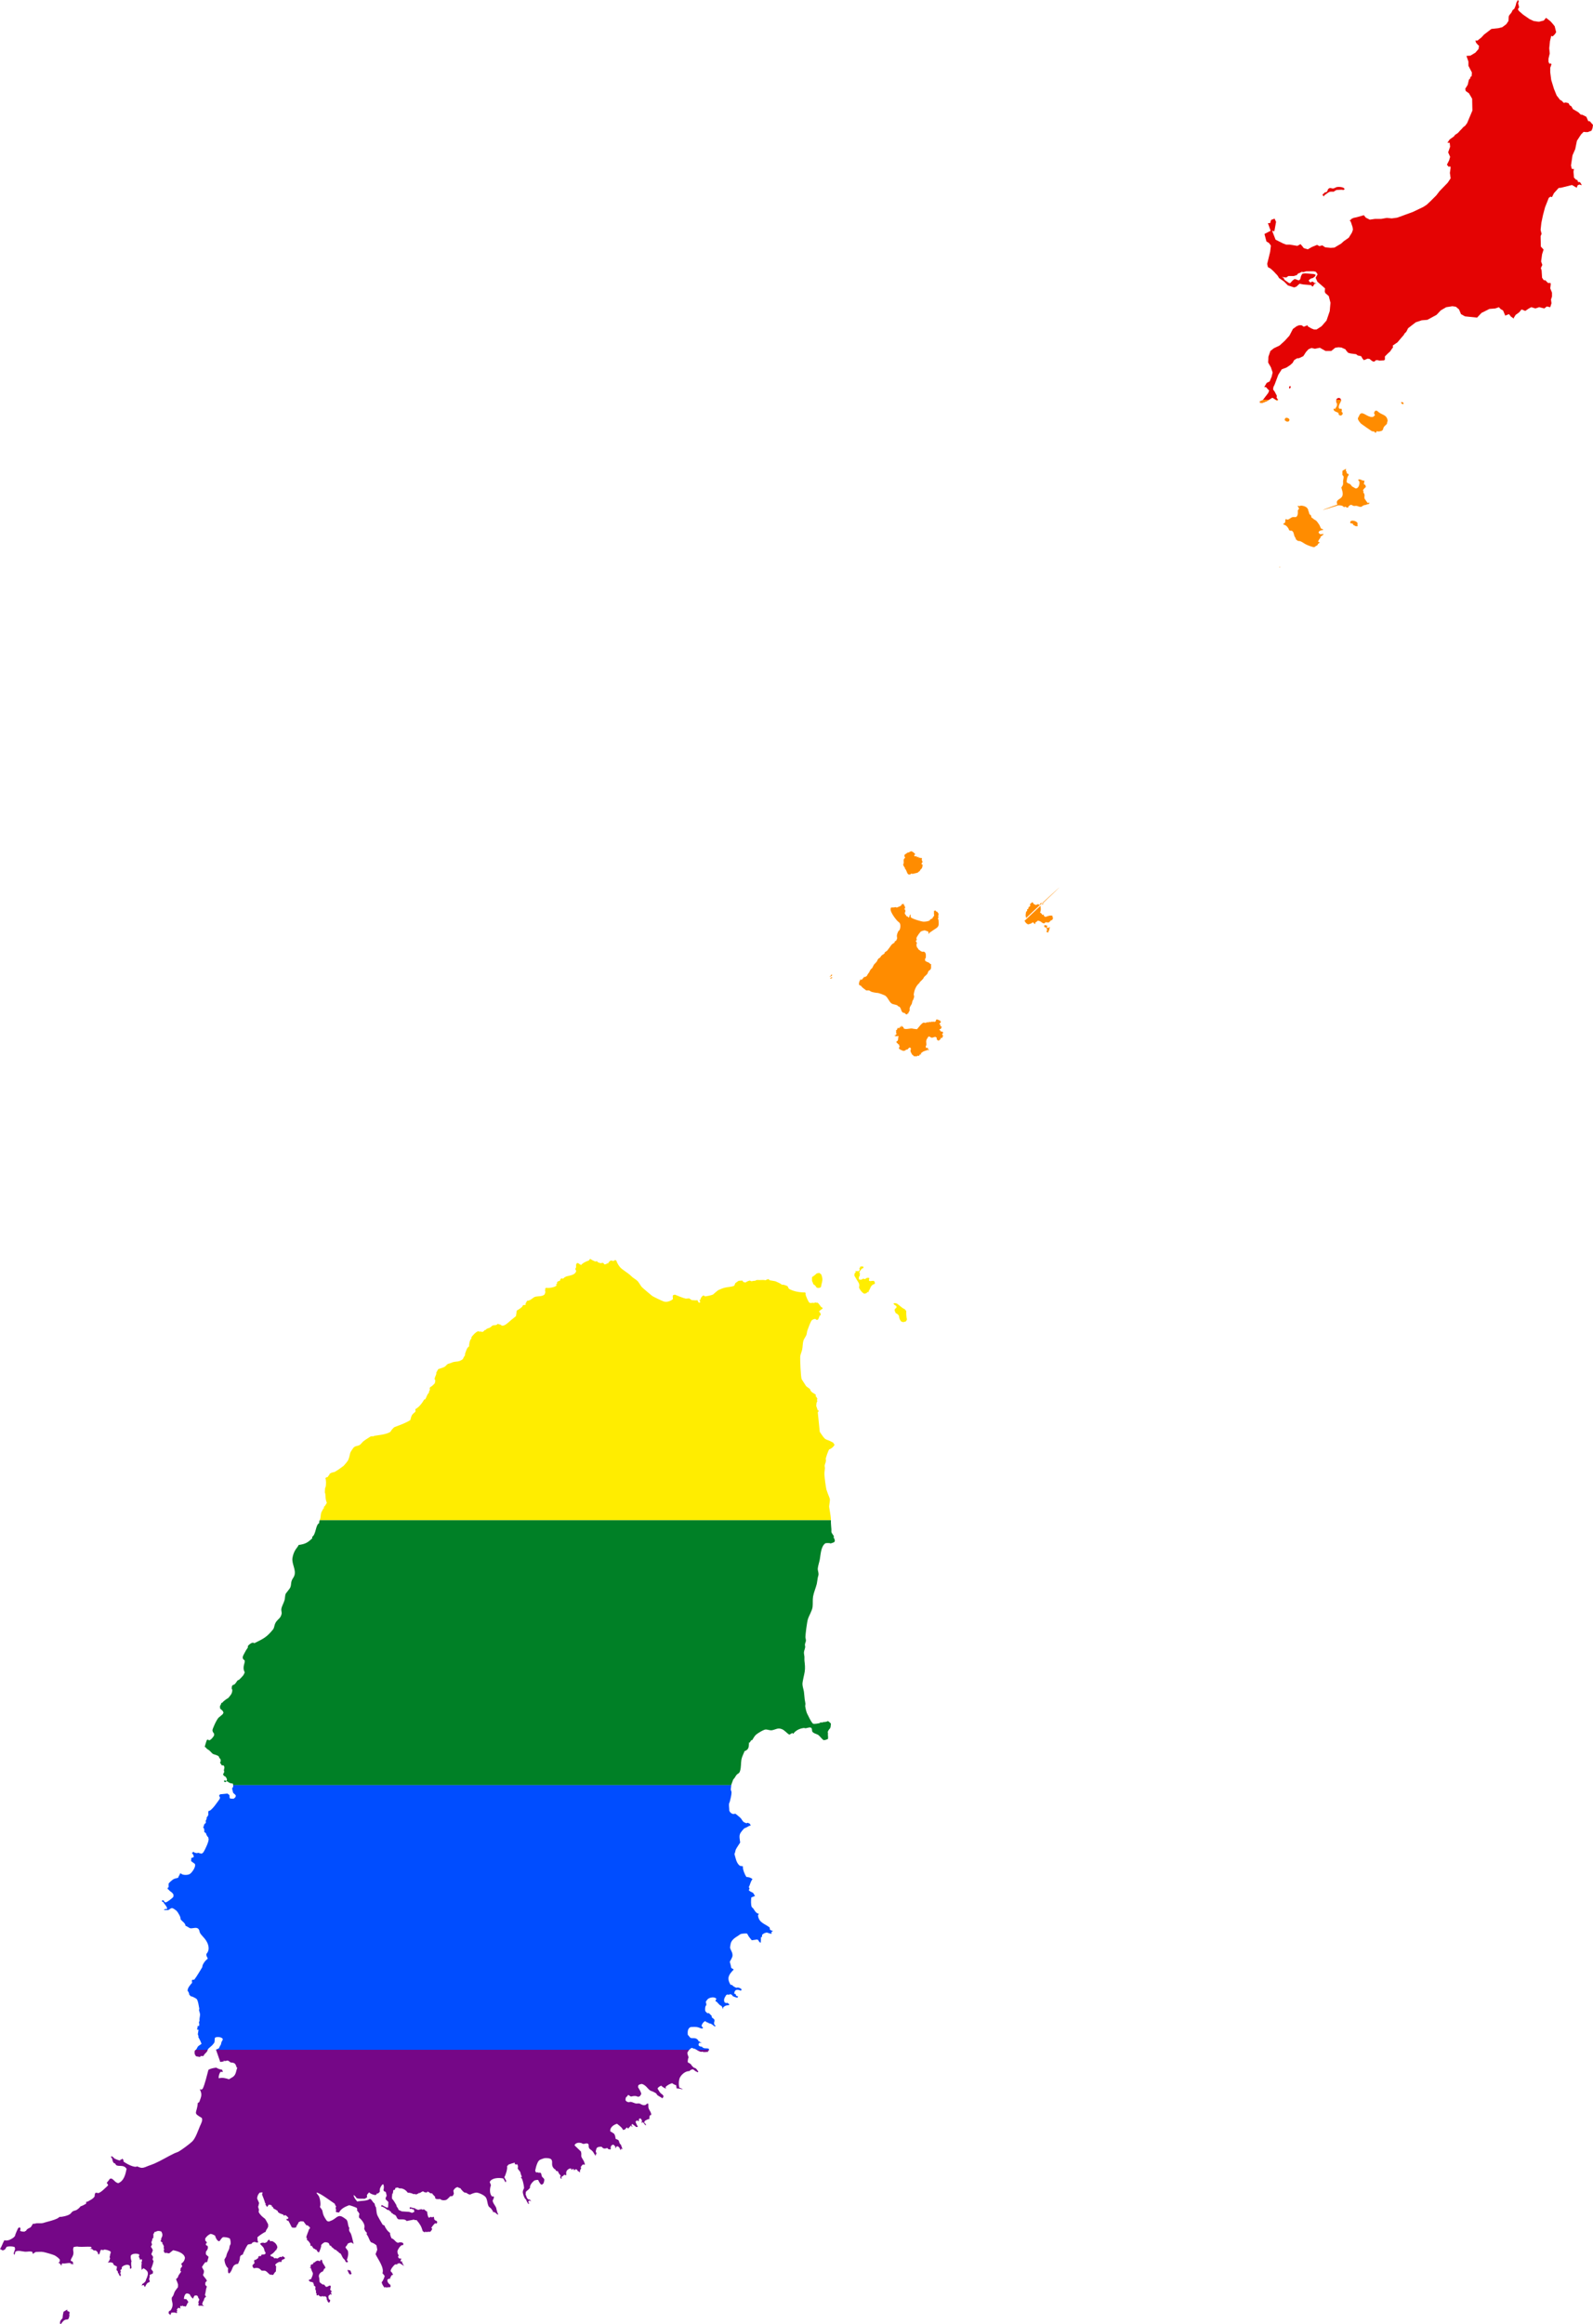
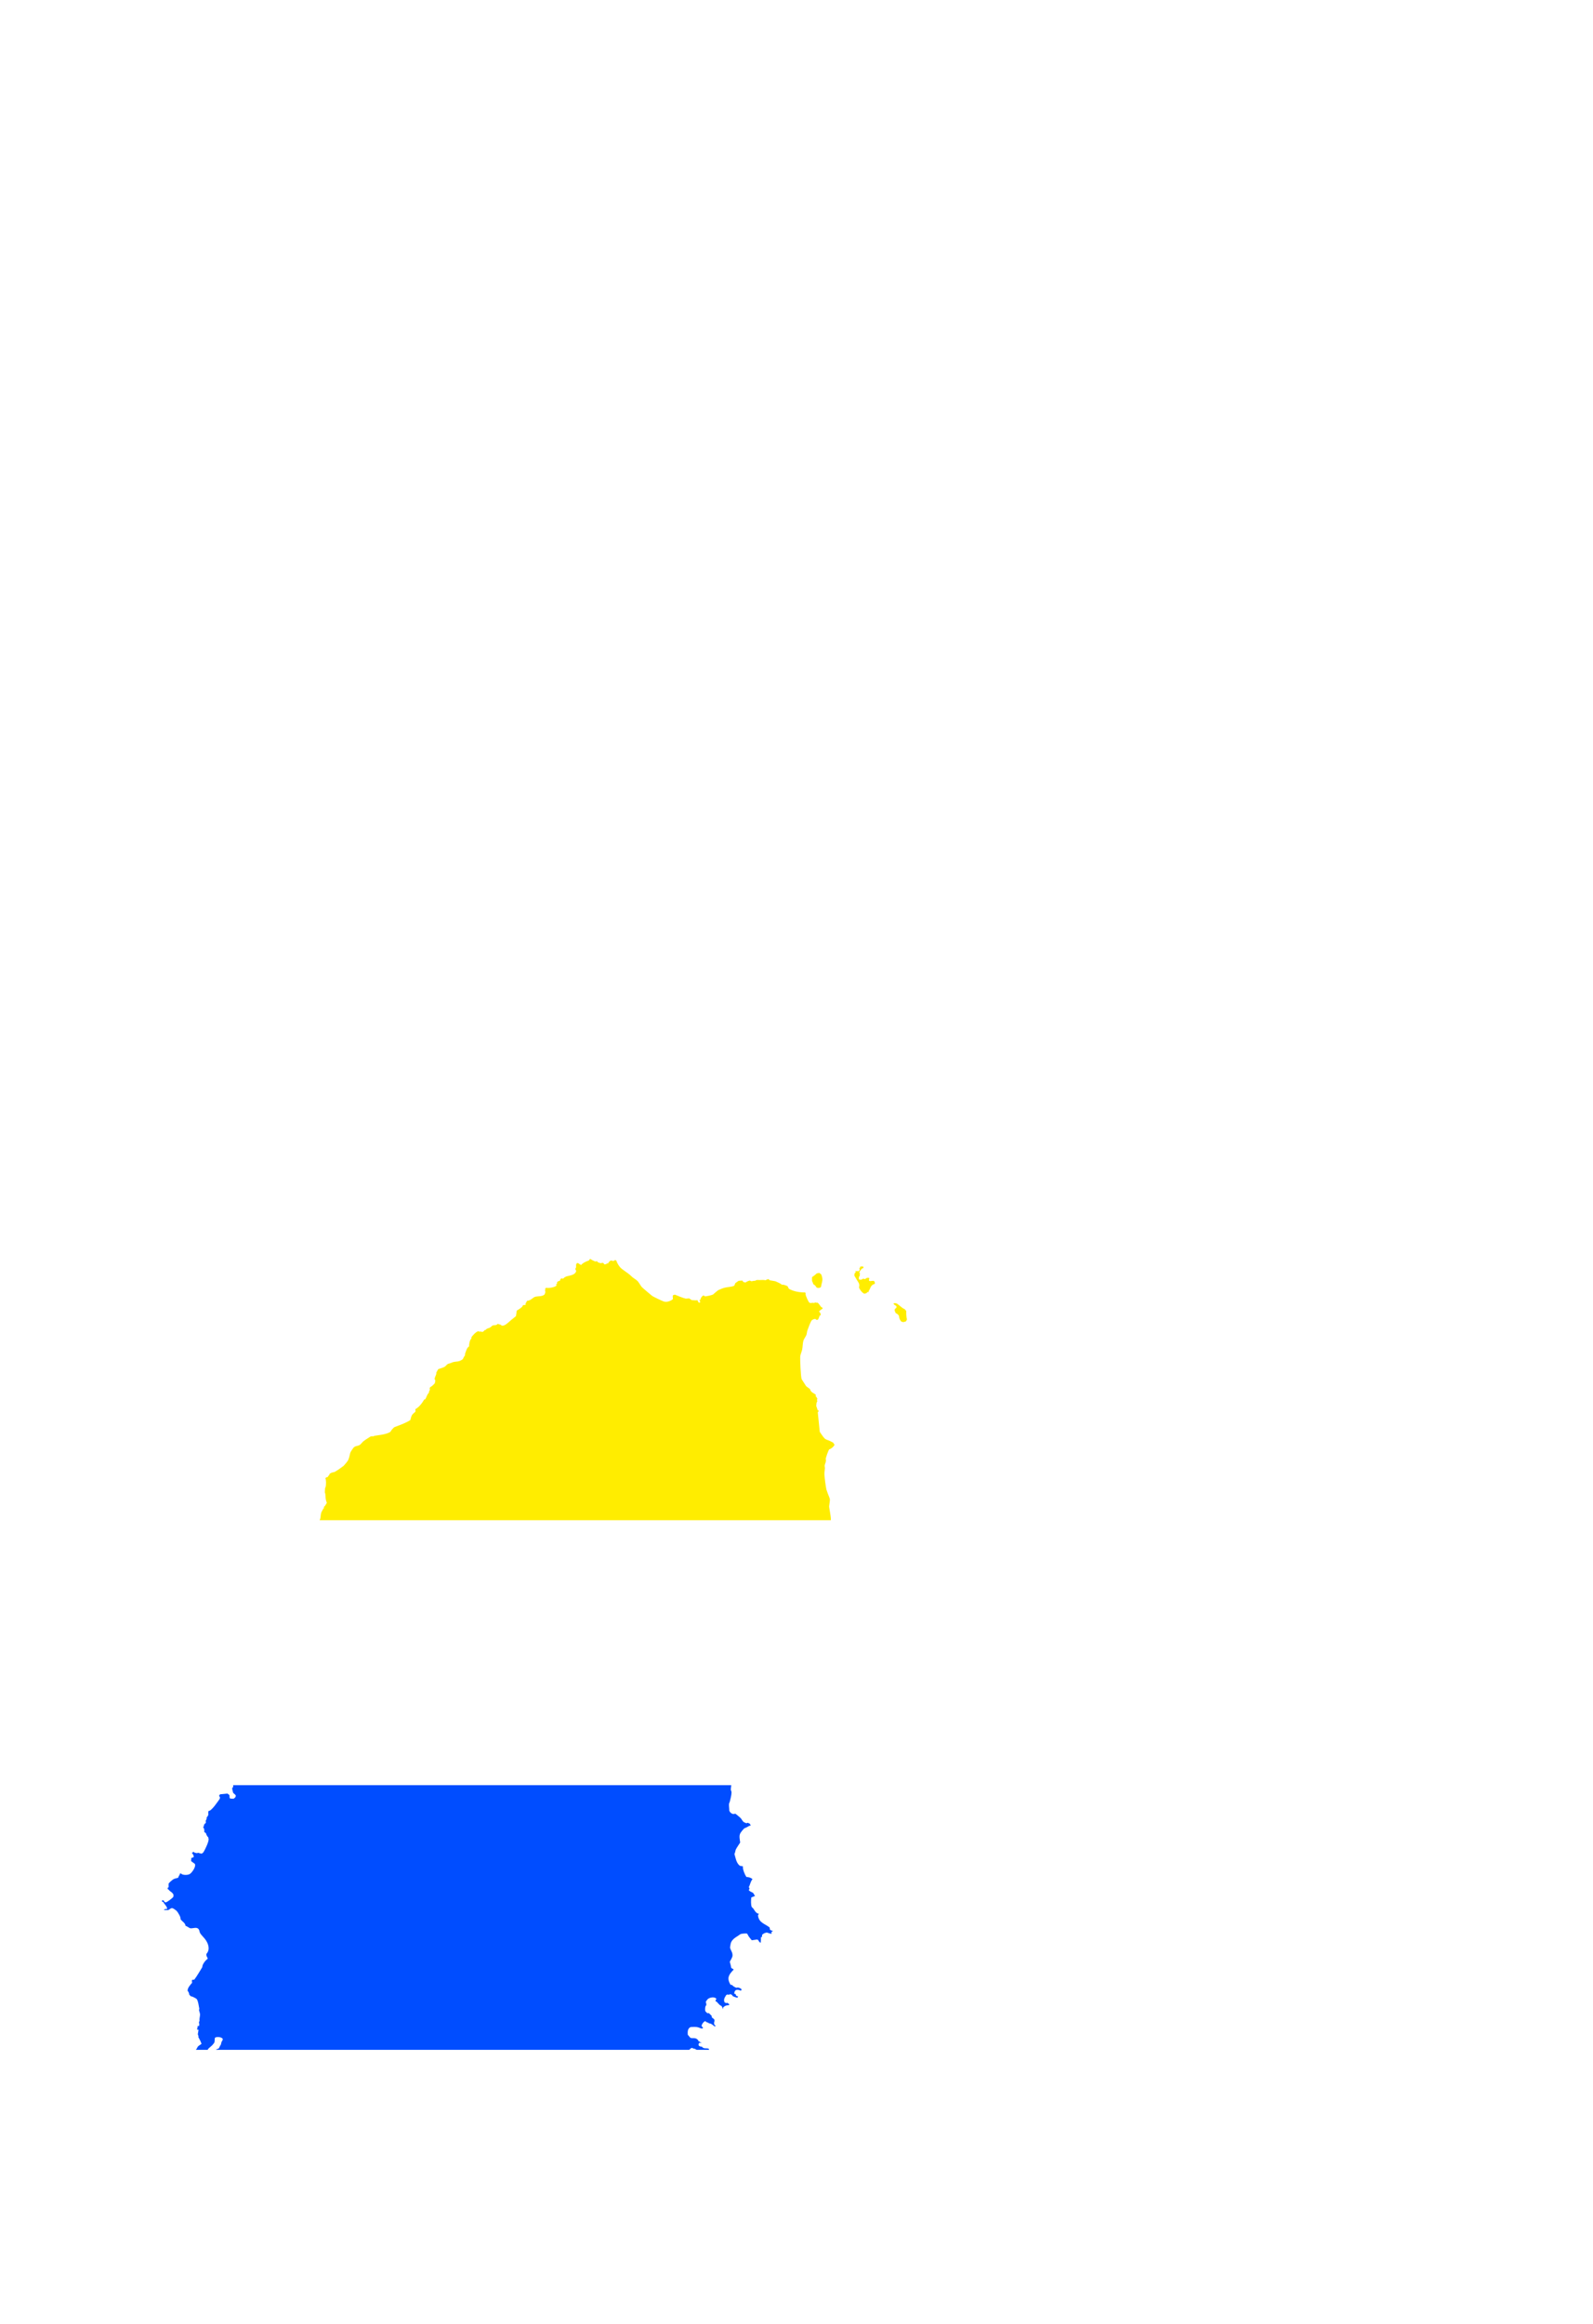
<svg xmlns="http://www.w3.org/2000/svg" xmlns:ns1="http://www.inkscape.org/namespaces/inkscape" xmlns:ns2="http://sodipodi.sourceforge.net/DTD/sodipodi-0.dtd" width="201.375" height="293.625" viewBox="0 0 201.375 293.625" id="svg2" version="1.1" ns1:version="0.48.1 " ns2:docname="ZZ1.svg">
  <defs id="defs18" />
  <ns2:namedview pagecolor="#ffffff" bordercolor="#666666" borderopacity="1" objecttolerance="10" gridtolerance="10" guidetolerance="10" ns1:pageopacity="0" ns1:pageshadow="2" ns1:window-width="1280" ns1:window-height="1004" id="namedview16" showgrid="false" fit-margin-top="0" fit-margin-left="0" fit-margin-right="0" fit-margin-bottom="0" ns1:zoom="1.8053375" ns1:cx="177.03125" ns1:cy="176.12445" ns1:window-x="-8" ns1:window-y="-8" ns1:window-maximized="1" ns1:current-layer="svg2" />
-   <path style="fill:#e40303" d="m 191.875,0 -0.188,0.344 -0.094,0.375 -0.156,0.375 -0.219,0.188 -0.156,0.312 -0.281,0.344 -0.062,0.156 -0.031,0.562 -0.281,0.406 -0.5,0.375 -0.5,0.125 -0.875,0.094 -0.938,0.719 -0.312,0.344 -0.312,0.25 -0.188,0.156 -0.281,0 0.094,0.281 0.25,0.281 0.125,0.094 -0.062,0.406 -0.406,0.469 -0.625,0.375 -0.5,0.031 0.25,0.719 0,0.531 0.438,0.844 -0.031,0.469 -0.156,0.094 -0.031,0.188 -0.156,0.156 -0.156,0.656 -0.312,0.5 0.062,0.281 0.406,0.281 0.406,0.688 0.031,1.5 -0.656,1.562 -0.062,0.094 -0.188,0.25 -0.281,0.219 -0.125,0.156 -0.25,0.25 -0.25,0.281 -0.219,0.156 -0.188,0.125 -0.094,0.156 -0.562,0.406 -0.281,0.406 0.281,0 0.062,0.5 -0.25,0.719 0.25,0.562 -0.125,0.438 -0.281,0.562 0.25,0.281 0.156,-0.094 0.062,0.188 -0.094,0.656 0.094,0.688 -0.375,0.562 -1.031,1.062 -0.406,0.531 -0.688,0.688 -0.531,0.5 -0.438,0.281 -1.312,0.625 -1.969,0.719 -0.688,0.094 -0.625,-0.062 -0.719,0.125 -0.781,0 -0.656,0.094 -0.5,-0.25 -0.25,-0.312 -0.875,0.25 -0.438,0.094 -0.375,0.188 0.094,0.062 -0.219,0.062 0.156,0.156 0.219,0.656 0.062,0.344 -0.125,0.375 -0.406,0.656 -0.625,0.438 -0.344,0.312 -0.844,0.5 -0.469,0.031 -0.688,-0.062 -0.375,-0.25 -0.375,0.094 -0.281,-0.156 -0.625,0.25 -0.562,0.312 -0.5,-0.156 -0.219,-0.281 -0.188,-0.219 -0.406,0.219 -0.938,-0.156 -0.469,0 -0.406,-0.156 -0.938,-0.469 -0.438,-1.125 0.281,0.062 0.219,-1.188 -0.188,-0.406 -0.438,0.156 -0.125,0.406 -0.281,0 0.344,0.969 -0.781,0.406 0.25,0.938 0.344,0.219 0.219,0.312 -0.094,0.781 -0.375,1.531 0.094,0.406 0.344,0.188 0.375,0.344 0.5,0.531 0.188,0.312 0.625,0.438 0.5,0.5 0.781,0.25 0.281,-0.094 0.406,-0.375 0.469,0.094 0.75,0.062 0.25,0.031 0.125,0.156 0.094,0 0.219,-0.344 0.25,-0.062 -0.25,-0.031 -0.281,-0.188 -0.25,0.125 -0.156,-0.125 -0.062,-0.156 0.281,-0.219 0.25,-0.062 0.281,-0.219 0.062,-0.188 -0.219,-0.094 -1.125,-0.094 -0.344,0.062 -0.156,0.281 -0.094,0.375 -0.125,0.156 -0.156,0 -0.219,-0.094 -0.219,-0.062 -0.25,0.188 -0.312,0.344 -0.156,-0.031 -0.5,-0.344 -0.125,-0.156 -0.031,-0.125 -0.25,-0.125 0.562,0.062 0.281,-0.188 0.688,0 0.375,-0.125 0.188,-0.219 0.156,-0.031 0.25,-0.156 0.25,0.031 0.344,-0.094 0.969,0 0.25,0.062 0.219,0.312 -0.25,0.438 0.219,0.5 0.469,0.406 0.5,0.438 -0.031,0.406 0.062,0.188 0.438,0.375 0.219,0.844 -0.094,1.062 -0.406,1.188 -0.625,0.719 -0.625,0.406 -0.344,0 -0.312,-0.125 -0.438,-0.25 -0.062,-0.156 -0.469,0.188 -0.281,-0.188 -0.312,0 -0.312,0.125 -0.469,0.344 -0.438,0.844 -0.594,0.656 -0.656,0.594 -0.719,0.344 -0.438,0.344 -0.25,0.719 -0.031,0.75 0.344,0.594 0.219,0.656 -0.125,0.531 -0.25,0.594 -0.375,0.188 -0.312,0.531 0.219,0 0.25,0.281 0.156,0.156 -0.125,0.312 -0.719,0.938 -0.312,0.094 0,0.188 0.094,0.031 0.188,0 0.562,-0.219 0.719,-0.438 0.25,0.156 0.344,0.219 0.125,-0.125 -0.188,-0.25 0.031,-0.25 -0.281,-0.531 -0.188,-0.25 0.031,-0.312 0.156,-0.312 0.469,-1.25 0.438,-0.688 0.594,-0.219 0.469,-0.312 0.312,-0.281 0.188,-0.344 0.344,-0.219 0.281,-0.031 0.531,-0.25 0.344,-0.531 0.312,-0.344 0.375,-0.156 0.438,0.094 0.625,-0.125 0.719,0.406 0.719,0 0.5,-0.406 0.406,-0.062 0.375,0.031 0.5,0.219 0.156,0.219 0.188,0.219 0.312,0.094 0.719,0.094 0.188,0.156 0.438,0.094 0.156,0.281 0.188,0.219 0.469,-0.188 0.25,0.031 0.219,0.188 0.188,0.125 0.188,0.031 0.219,-0.188 0.219,0 0.188,0.062 0.594,-0.031 0.125,-0.094 0,-0.406 0.375,-0.375 0.281,-0.25 L 176,43.999 l 0.094,-0.094 -0.031,-0.25 0.594,-0.406 0.531,-0.625 0.25,-0.281 0.125,-0.219 0.219,-0.219 0.219,-0.438 0.969,-0.75 0.75,-0.25 0.719,-0.062 1.156,-0.625 0.531,-0.562 0.688,-0.406 0.781,-0.125 0.438,0.062 0.406,0.344 0.25,0.594 0.5,0.281 1.531,0.156 0.562,-0.594 1,-0.5 0.75,-0.062 0.438,-0.156 0.25,0.25 0.281,0.156 0.281,0.656 0.469,-0.188 0.25,0.312 0.406,0.281 -0.062,-0.094 0.25,-0.406 0.438,-0.312 0.312,-0.375 0.469,0.188 0.406,-0.281 0.344,-0.188 0.531,0.156 0.469,-0.156 0.656,0.156 0.312,-0.25 0.438,0.094 0.156,-0.5 -0.062,-0.469 0.125,-0.375 0,-0.5 -0.219,-0.531 0.062,-0.531 -0.031,-0.156 -0.312,0 -0.344,-0.344 -0.188,0 -0.219,-0.312 -0.062,-0.938 -0.094,-0.281 0.188,-0.406 -0.156,-0.438 0.062,-0.438 0.062,-0.469 0.188,-0.594 -0.344,-0.375 -0.031,-1.312 0.125,-0.312 -0.062,-0.219 -0.062,-0.281 0.094,-0.875 0.156,-0.75 0.062,-0.281 0.25,-0.938 0.469,-1.188 L 196,24.843 l 0.188,0.062 0.25,-0.5 0.594,-0.656 0.312,-0.031 1.375,-0.344 0.594,0.344 0.125,-0.312 0.219,-0.094 0.281,0.094 -0.031,-0.125 -0.188,-0.281 -0.219,0 -0.125,-0.281 -0.125,0 -0.281,-0.281 -0.062,-0.75 0.062,-0.375 -0.125,0.062 -0.156,-0.062 -0.094,-0.406 0.188,-1.281 0.344,-0.781 0.219,-1.062 0.469,-0.719 0.094,-0.125 0.281,-0.281 0.25,0.031 0.281,0 0.469,-0.188 0.125,-0.312 0.062,-0.406 -0.406,-0.469 -0.188,0 -0.25,-0.562 -0.5,-0.25 -0.219,-0.031 -0.281,-0.281 -0.688,-0.406 -0.219,-0.375 -0.188,-0.094 -0.156,-0.281 -0.375,-0.094 -0.219,0.062 -0.312,-0.312 -0.156,-0.062 -0.438,-0.562 -0.344,-0.844 -0.344,-1.125 -0.125,-0.969 0,-0.562 0.156,-0.438 -0.094,-0.125 -0.156,0.062 -0.125,-0.25 0,-0.406 0.156,-0.656 -0.062,-0.656 0.094,-0.906 0.156,-0.656 0.188,0.062 0.281,-0.281 0.156,-0.25 -0.188,-0.75 L 196.25,2.969 196,2.688 195.438,2.25 195.156,2.594 194.531,2.75 193.875,2.656 193.344,2.406 192.531,1.844 192,1.375 191.875,1.156 l 0.156,-0.219 -0.062,-0.312 -0.062,-0.188 L 192,0.156 191.875,1.5e-4 z m -22.844,23.625 c -0.187,0.028 -0.316,0.162 -0.5,0.188 -0.221,0.031 -0.436,-0.235 -0.688,0.156 0.001,0.159 -0.18,0.402 -0.344,0.312 -0.057,0.08 -0.191,0.218 -0.281,0.25 l -0.031,0.062 c 0.019,0.057 0.07,0.156 0.125,0.188 l 0.094,0 0,-0.094 c 0.053,-0.078 0.119,-0.076 0.188,-0.125 0.06,-0.044 0.123,-0.112 0.188,-0.156 0.369,-0.253 0.41,-0.183 0.812,-0.188 0.062,-0.051 0.305,-0.202 0.375,-0.219 0.005,-0.001 0.608,-0.037 0.656,-0.031 0.062,0.007 0.116,0.039 0.188,0.031 0.05,-0.006 0.136,-0.048 0.156,-0.094 -0.039,-0.301 -0.735,-0.312 -0.938,-0.281 z m -6,25.156 c -0.009,0.036 -0.039,0.066 -0.062,0.094 -0.009,0.049 -0.025,0.143 0,0.188 l 0.094,0 c 0.084,-0.068 0.1,-0.114 0.094,-0.219 l -0.031,-0.062 -0.062,0 -0.031,0 z m 6.156,1.5 c -0.084,0.01 -0.158,0.061 -0.219,0.125 -0.1,0.145 -0.047,0.321 0,0.5 l 0.406,0 c 0.059,-0.126 0.143,-0.258 0.156,-0.344 -0.013,-0.07 -0.055,-0.159 -0.094,-0.219 -0.072,-0.053 -0.166,-0.073 -0.25,-0.062 z m 7.969,0.531 -0.031,0.062 c 0.002,0.013 0.026,0.019 0.031,0.031 l 0.219,0 c -0.04,-0.042 -0.079,-0.081 -0.125,-0.094 l -0.094,0 z" id="rect4" ns1:connector-curvature="0" />
-   <path style="fill:#ff8c00" d="m 159.656,50.5 -0.062,0.094 -0.312,0.094 0,0.188 0.188,0.062 0.656,-0.25 0.312,-0.188 -0.781,0 z m 1.594,0 0.188,0.125 0.125,-0.125 -0.312,0 z m 7.688,0 c -0.058,0.224 0.138,0.494 0.062,0.75 -0.045,0.153 -0.173,0.298 -0.25,0.438 -0.015,-0.031 -0.06,-0.054 -0.094,-0.062 l -0.062,0 c -0.101,0.345 0.417,0.416 0.594,0.531 0.041,0.205 0.017,0.299 0.281,0.344 0.177,-0.014 0.353,-0.245 0.219,-0.406 l -0.094,-0.062 c 0.019,-0.086 0.055,-0.305 0,-0.375 -0.096,-0.043 -0.183,0.013 -0.281,-0.031 -0.261,-0.233 0.179,-0.796 0.219,-1.062 -0.004,-0.021 -0.023,-0.04 -0.031,-0.062 l -0.562,0 z m 8.219,0.312 -0.031,0.062 c 0.016,0.087 0.104,0.16 0.188,0.188 l 0.062,0 0.062,-0.094 c -0.013,-0.074 -0.119,-0.137 -0.188,-0.156 l -0.094,0 z m -3.188,1.062 c -0.049,-0.005 -0.102,0.032 -0.156,0.062 -0.119,0.15 -0.167,0.314 0,0.469 0.008,0.071 -0.167,0.214 -0.219,0.25 -0.562,0.166 -1.135,-0.521 -1.5,-0.438 -0.182,0.042 -0.244,0.221 -0.312,0.375 -0.049,0.111 -0.155,0.214 -0.125,0.344 0.041,0.175 0.275,0.473 0.406,0.594 0.072,0.066 1.291,0.915 1.344,0.938 0.105,0.045 0.21,0.022 0.312,0.062 0.057,0.022 0.092,0.122 0.156,0.156 0.086,-0.032 0.125,-0.14 0.156,-0.219 0.113,0.058 0.254,0.052 0.375,0.031 0.566,-0.098 0.348,-0.301 0.562,-0.594 0.105,-0.143 0.3,-0.248 0.375,-0.406 -0.031,-0.143 0.101,-0.251 0.062,-0.438 -0.13,-0.634 -0.612,-0.625 -1.062,-0.938 -0.117,-0.081 -0.229,-0.235 -0.375,-0.25 z m -11.375,0.906 c -0.051,0.007 -0.084,0.032 -0.125,0.062 -0.043,0.053 -0.074,0.182 -0.062,0.25 0.095,0.086 0.188,0.148 0.312,0.188 0.078,-0.018 0.147,-0.028 0.219,-0.062 C 162.97,53.162 163.012,53.065 163,53 c -0.056,-0.141 -0.254,-0.24 -0.406,-0.219 z m 7.562,6.438 c -0.022,0.009 -0.434,0.245 -0.438,0.25 -0.048,0.148 -0.003,0.346 -0.031,0.5 0.026,0.105 0.142,0.142 0.156,0.219 0.035,0.194 -0.041,0.375 -0.062,0.562 -0.019,0.172 0.037,0.35 -0.031,0.531 -0.042,0.113 -0.132,0.204 -0.188,0.312 0.076,0.307 0.228,0.638 0.156,0.969 -0.13,0.596 -0.975,0.466 -0.656,1.188 0,0 -4.157,1.445 0.094,0.094 0.257,0 0.548,-0.013 0.719,0.219 l 0.094,0 0.062,-0.062 c 0.099,0.009 0.208,0.171 0.375,0.125 0.035,-0.033 0.054,-0.11 0.062,-0.156 0.092,-0.054 0.159,-0.134 0.25,-0.188 0.178,-0.023 0.235,0.081 0.375,0.125 0.118,0.038 0.254,-0.014 0.375,0 0.169,0.02 0.324,0.13 0.5,0.125 l 0.094,0 c 0.035,-0.007 0.054,-0.029 0.062,-0.031 0.107,-0.044 0.127,-0.093 0.188,-0.125 0.136,-0.072 0.325,-0.077 0.469,-0.125 l 0,-0.031 c 0.064,-0.02 0.152,-0.038 0.219,-0.031 0.047,-0.02 0.115,-0.108 0.125,-0.156 l -0.094,-0.031 -0.062,0.031 -0.094,0 c -0.051,-0.084 -0.373,-0.523 -0.375,-0.531 -0.083,-0.326 0.119,-0.447 -0.156,-0.781 -0.007,-0.043 -2.5e-4,-0.126 0.031,-0.156 l -0.062,-0.062 0,-0.062 c 0.02,-0.132 0.24,-0.327 0.344,-0.406 0.018,-0.069 -0.06,-0.197 -0.062,-0.281 l -0.125,-0.031 -0.062,-0.094 c 0.002,-0.053 0.024,-0.148 0.062,-0.188 l -0.031,-0.031 c 0.005,-0.05 0.03,-0.118 0.062,-0.156 -0.074,-0.063 -0.199,-0.022 -0.281,-0.062 -0.164,-0.081 -0.338,-0.189 -0.531,-0.094 0.011,0.11 0.136,0.173 0.156,0.281 0.053,0.283 -0.114,0.931 -0.531,0.812 -0.122,-0.108 -0.294,-0.152 -0.406,-0.25 -0.086,-0.075 -0.147,-0.216 -0.25,-0.281 -0.159,-0.1 -0.186,-0.031 -0.406,-0.219 -0.066,-0.14 0.077,-0.823 0.219,-0.875 0.021,-0.043 0.018,-0.113 0,-0.156 l -0.062,-0.062 -0.094,0 c -0.137,-0.129 -0.037,-0.162 -0.094,-0.281 l -0.062,-0.031 c -0.043,-0.089 -0.022,-0.221 0,-0.312 z m -5.719,4.656 -0.125,0.062 c -0.092,-0.008 -0.19,-0.016 -0.281,-0.031 0.032,0.13 0.152,0.211 0.188,0.344 -0.035,0.073 -0.091,0.168 -0.156,0.219 -0.028,0.066 0.092,0.673 -0.219,0.844 -0.093,0.051 -0.37,-0.018 -0.5,0.031 -0.188,0.072 -0.366,0.266 -0.562,0.312 -0.081,-0.026 -0.195,-0.065 -0.281,-0.062 -0.045,0.101 0.004,0.242 -0.031,0.344 -0.024,0.07 -0.081,0.11 -0.094,0.188 l -0.125,0 -0.031,0.094 c 0.089,0.124 0.323,0.032 0.625,0.5 0.045,0.069 0.101,0.16 0.094,0.25 0.056,0.023 0.142,0.053 0.188,0.094 l 0.062,-0.031 c 0.379,0.023 0.35,0.521 0.469,0.75 0.068,0.131 0.167,0.214 0.156,0.375 0.073,-0.006 0.158,0.124 0.219,0.156 0.102,0.054 0.234,0.018 0.344,0.062 0.272,0.109 0.52,0.318 0.781,0.438 0.165,0.076 0.835,0.348 1,0.312 0.121,-0.127 0.288,-0.163 0.406,-0.281 l 0.031,-0.094 c 0.045,-0.061 0.122,-0.118 0.188,-0.156 l 0.031,-0.094 c -0.056,-0.006 -0.143,-0.027 -0.188,-0.062 0.025,-0.165 0.208,-0.403 0.312,-0.531 l 0,-0.125 c 0.092,-0.071 0.199,-0.054 0.25,-0.188 0.043,-0.01 0.133,-0.055 0.156,-0.094 l -0.062,-0.031 c -0.096,-0.007 -0.279,0.012 -0.375,0.031 -0.071,-0.042 -0.127,-0.1 -0.188,-0.156 -0.149,-0.253 0.357,-0.392 0.531,-0.375 l 0,-0.094 -0.125,-0.062 -0.094,0 c -0.134,-0.167 -0.154,-0.332 -0.25,-0.5 -0.068,-0.119 -0.33,-0.492 -0.438,-0.562 -0.068,-0.044 -0.154,-0.078 -0.219,-0.125 -0.107,-0.078 -0.18,-0.173 -0.312,-0.219 -0.063,-0.108 -0.048,-0.245 -0.125,-0.344 l -0.125,-0.062 c -0.05,-0.091 -0.106,-0.208 -0.094,-0.312 l -0.062,-0.094 c -0.034,-0.516 -0.502,-0.695 -0.969,-0.719 z m 6.469,1.906 c -0.085,0.01 -0.154,0.043 -0.188,0.094 -0.029,0.055 -0.041,0.159 -0.031,0.219 0.108,0.025 0.251,0.031 0.344,0.094 0.008,0.052 0.027,0.118 0.062,0.156 0.087,0.01 0.184,0.064 0.25,0.125 0.06,0.002 0.233,0.03 0.281,0 0.013,-0.124 -0.068,-0.218 0,-0.344 -0.056,-0.221 -0.463,-0.374 -0.719,-0.344 z m -9.125,5.812 -0.062,0.031 0,0.031 0.062,0.031 0.031,-0.062 -0.031,-0.031 z M 115.125,107.562 c -0.12,0.041 -0.226,0.17 -0.438,0.156 l -0.031,0.062 -0.156,0.094 -0.031,0.031 -0.062,0.031 -0.062,0.062 c -0.043,0.089 -0.01,0.248 0.062,0.312 l 0,0.094 c -0.346,0.143 -0.026,0.635 -0.25,0.812 0.03,0.104 0.214,0.428 0.281,0.5 l -0.062,0.062 0.094,0.031 c 0.123,0.177 0.19,0.492 0.312,0.625 0.084,0.064 0.264,0.072 0.344,0 l 0.062,-0.094 0.094,0.062 c 0.148,-0.031 0.305,-0.011 0.438,-0.094 l 0.094,0 c 0.084,-0.026 0.17,-0.056 0.25,-0.094 l 0.031,-0.062 c 0.119,-0.024 0.245,-0.205 0.281,-0.312 l 0.094,-0.062 c 0.182,-0.284 0.118,-0.271 0.156,-0.562 -0.034,0.011 -0.095,-0.014 -0.125,-0.031 l 0,-0.125 c 0.048,-0.083 0.129,-0.114 0.125,-0.219 l -0.062,-0.062 0,-0.094 -0.094,-0.062 0.094,-0.062 -0.031,-0.094 0,-0.062 c -0.048,-0.012 -0.173,-0.029 -0.219,0 l -0.031,-0.062 -0.062,0 -0.031,0.062 -0.062,-0.031 0,-0.125 -0.094,0 -0.062,0.094 -0.062,-0.125 c -0.084,-0.04 -0.221,-0.049 -0.312,-0.031 l -0.031,-0.156 0.125,-0.094 c -0.026,-0.106 -0.111,-0.152 -0.188,-0.219 -0.102,-0.088 -0.183,-0.139 -0.25,-0.156 -0.05,-0.013 -0.085,-0.014 -0.125,0 z m 18.75,4.594 c 0.182,-0.19 -0.871,0.779 -2.062,1.875 l 0.031,0.062 c 1.029,-0.981 1.792,-1.688 2.031,-1.938 z m -2.031,1.938 c -0.106,0.101 -0.115,0.151 -0.219,0.25 0.085,-0.058 0.19,-0.118 0.281,-0.156 l -0.062,-0.094 z m -1.344,-0.125 c -0.099,0.098 -0.218,0.179 -0.312,0.281 l 0.062,0.156 c -0.035,0.068 -0.14,0.177 -0.219,0.188 -0.017,0.086 -0.031,0.169 -0.062,0.25 l -0.125,0.031 0,0.188 -0.125,0.125 c -0.056,0.188 -0.074,0.399 -0.062,0.594 l 0.062,0.094 c -0.008,0.052 -0.027,0.116 -0.062,0.156 1.215,-1.128 1.482,-1.408 2.125,-2 l -0.312,0.125 0,0.125 -0.156,0.031 -0.031,-0.094 c -0.132,0.042 -0.249,0.07 -0.375,0.125 l -0.062,-0.062 -0.156,-0.062 c -0.053,-0.088 -0.12,-0.172 -0.188,-0.25 z m -16.25,0.188 c -0.035,0.013 -0.082,0.059 -0.094,0.094 l -0.062,-0.062 -0.062,0.031 -0.156,0.219 -0.5,0.219 -0.219,-0.062 c -0.097,0.079 -0.309,0.032 -0.438,0.062 l -0.031,-0.031 c -0.428,0.308 0.537,1.507 0.781,1.75 0.071,0.07 0.189,0.143 0.25,0.219 0.159,0.198 0.112,0.735 -0.031,0.938 l -0.094,0.062 c -0.111,0.19 -0.216,0.436 -0.219,0.656 -0.001,0.087 0.039,0.193 0.031,0.281 -0.011,0.121 -0.085,0.203 -0.125,0.312 -0.058,0.017 -0.159,0.072 -0.188,0.125 l 0,0.094 c -0.126,0.111 -0.314,0.186 -0.406,0.312 -0.099,0.136 -0.457,0.644 -0.531,0.719 -0.105,0.106 -0.262,0.143 -0.344,0.281 l 0,0.094 c -0.085,0.052 -0.342,0.205 -0.406,0.281 -0.066,0.078 -0.1,0.182 -0.188,0.25 -0.031,0.024 -0.136,0.073 -0.156,0.094 -0.095,0.097 -0.135,0.206 -0.188,0.312 -0.088,0.179 -0.255,0.284 -0.375,0.438 -0.112,0.143 -0.168,0.37 -0.281,0.5 -0.025,0.028 -0.068,0.035 -0.094,0.062 -0.074,0.077 -0.226,0.333 -0.25,0.438 -0.058,0.031 -0.285,0.395 -0.312,0.469 l -0.219,0.125 -0.062,-0.062 -0.031,0.094 -0.094,-0.031 0.031,0.062 c -0.091,0.07 -0.152,0.157 -0.219,0.25 l -0.125,0.031 -0.062,-0.062 -0.062,0.031 0.062,0.062 -0.062,0.031 c -0.101,0.099 -0.156,0.428 -0.125,0.562 l 0.125,0.094 0.062,0 c 0.053,0.027 0.062,0.054 0.094,0.094 0.217,0.272 0.375,0.311 0.625,0.531 0.119,-0.01 0.255,0.001 0.375,0 0.082,0.043 0.171,0.12 0.25,0.156 0.118,0.054 0.582,0.148 0.719,0.156 0.035,0.002 0.059,-0.003 0.094,0 0.159,0.014 0.756,0.239 0.906,0.312 0.367,0.179 0.543,0.823 0.875,1.031 0.231,0.145 0.713,0.124 0.812,0.344 0.515,0.094 0.241,0.871 0.844,0.844 0.017,0.108 0.176,0.198 0.281,0.188 0.043,-0.029 0.092,-0.103 0.094,-0.156 l 0.062,0.031 0.062,-0.031 -0.062,-0.062 c 0.085,-0.049 0.145,-0.223 0.188,-0.312 -0.095,-0.432 0.223,-0.636 0.281,-0.875 0.037,-0.151 0.045,-0.365 0.188,-0.469 l 0,-0.125 0.062,-0.062 0.031,-0.312 -0.062,-0.062 c 0.06,-0.601 0.27,-1.167 0.75,-1.562 l 0,-0.062 c 0.139,-0.139 0.309,-0.29 0.438,-0.438 0.06,-0.069 0.066,-0.148 0.125,-0.219 0.118,-0.141 0.298,-0.259 0.406,-0.406 0.07,-0.095 0.086,-0.248 0.156,-0.344 0.058,-0.079 0.192,-0.14 0.25,-0.219 0.154,-0.21 0.026,-0.443 0.094,-0.656 -0.145,0.005 -0.181,-0.129 -0.281,-0.188 -0.164,-0.097 -0.379,-0.115 -0.5,-0.281 l 0,-0.219 0.094,-0.125 c 0.006,-0.27 0.077,-0.661 -0.25,-0.781 -0.325,0.11 -0.552,-0.24 -0.688,-0.281 -0.013,-0.114 -0.135,-0.192 -0.188,-0.281 -0.016,-0.027 -0.054,-0.268 -0.062,-0.312 l 0.062,-0.188 c -0.009,-0.069 -0.059,-0.183 -0.125,-0.219 l 0,-0.094 0.094,-0.062 c 0.015,-0.092 -0.004,-0.194 -0.031,-0.281 0.045,-0.154 0.463,-0.767 0.594,-0.844 0.064,-0.037 0.397,-0.129 0.469,-0.125 0.012,7.2e-4 0.389,0.141 0.438,0.156 0.015,0.103 0.026,0.177 0.031,0.281 l 0.062,0.031 -0.031,-0.062 c 0.074,-0.119 0.204,-0.169 0.312,-0.25 0.791,-0.59 1.065,-0.436 0.906,-1.531 l -0.062,-0.094 c 0.003,-0.062 0.06,-0.139 0.094,-0.188 l -0.062,-0.062 c 0.01,-0.21 0.146,-0.393 -0.094,-0.562 l 0,-0.094 -0.094,0.031 c -0.086,-0.051 -0.105,-0.148 -0.188,-0.188 l -0.031,0.062 -0.125,0 0,0.125 0,0.062 0,0.281 0.031,0.062 c -0.013,0.201 -0.233,0.298 -0.219,0.438 -0.102,0.022 -0.23,0.096 -0.312,0.156 l -0.031,0.094 c -0.238,0.117 -0.519,0.156 -0.781,0.156 -0.245,0 -1.471,-0.365 -1.625,-0.562 0.005,-0.103 -0.007,-0.212 -0.031,-0.312 l -0.062,-0.031 -0.094,0.344 -0.094,0.031 -0.156,-0.156 -0.062,0.031 -0.062,-0.062 0,-0.062 c -0.099,-0.074 -0.203,-0.214 -0.188,-0.344 0.084,-0.099 0.099,-0.301 0.031,-0.406 l -0.094,-0.031 0,-0.062 0.094,-0.031 0,-0.219 -0.094,-0.156 0.031,-0.062 -0.094,0 0,-0.188 z m 17.344,0.219 c -0.897,0.854 -2.094,1.969 -2.094,1.969 0.112,0.08 0.123,0.202 0.219,0.281 0.064,0.053 0.15,0.107 0.219,0.156 0.123,-0.009 0.383,-0.097 0.5,-0.156 l 0.031,-0.062 0.062,-0.031 0.125,0.031 c 0.044,0.074 0.101,0.157 0.188,0.188 l 0.031,-0.125 0,-0.094 c 0.131,-0.019 0.215,-0.139 0.312,-0.219 0.475,0.041 0.502,0.362 0.844,0.344 l 0.094,-0.125 c 0.169,-0.056 0.309,0.047 0.469,0 0.095,-0.094 0.201,-0.173 0.281,-0.281 l 0.125,0 c 0.055,-0.101 0.09,-0.203 0.125,-0.312 l -0.094,-0.094 0.031,-0.125 c -0.192,-0.155 -0.724,0.051 -0.906,0.125 l -0.219,-0.156 0.031,-0.156 -0.188,0.062 c -0.057,-0.117 -0.195,-0.256 -0.312,-0.312 0.143,-0.249 0.102,-0.514 0.062,-0.781 l 0.062,-0.125 z m 0.438,2.5 c 2e-4,0.073 -0.023,0.116 -0.031,0.188 l 0.031,0.062 0.094,0.031 0.062,0 0.125,0.062 -0.031,0.062 c 0.089,0.072 0.052,0.164 0.094,0.25 -0.034,0.054 -0.056,0.105 -0.094,0.156 l 0.031,0.062 0.156,0.062 c 0.047,-0.021 0.077,-0.077 0.094,-0.125 l -0.031,-0.094 c 0.039,-0.004 0.101,-0.067 0.125,-0.094 0.002,-0.034 0.007,-0.06 0,-0.094 l -0.031,-0.031 c 0.029,-0.064 0.082,-0.119 0.094,-0.188 l -0.062,-0.062 c -0.045,0.021 -0.105,0.081 -0.125,0.125 -0.049,-0.002 -0.12,-0.029 -0.156,-0.062 l -0.062,-0.125 c 0.035,-0.011 0.069,-0.035 0.094,-0.062 l 0,-0.031 c -0.078,-0.051 -0.159,-0.059 -0.25,-0.062 l -0.062,-0.031 -0.062,0 z m -26.906,6.25 c -0.027,0.007 -0.084,0.035 -0.094,0.062 l 0.031,0.031 c -0.017,0.046 -0.075,0.1 -0.125,0.094 l -0.031,0.062 0.031,0.062 0.031,-0.031 0.031,-0.062 c 0.044,-0.018 0.082,-0.013 0.125,-0.031 l 0.062,-0.125 -0.031,-0.062 -0.031,0 z m 0.062,0.344 c -0.109,-0.043 -0.146,0.074 -0.219,0.125 l -0.031,0.031 0.031,0.031 c 0.058,0.004 0.098,-0.067 0.156,-0.062 l 0.062,-0.031 c 0.004,-0.028 0.001,-0.065 0,-0.094 z m 13.25,5.312 c -0.143,0.033 -0.114,0.146 -0.156,0.25 -0.111,0.09 -0.188,0.075 -0.312,0.031 -0.041,0.037 -0.135,0.038 -0.188,0.031 l -0.062,-0.062 0,0.062 c -0.04,0.006 -0.092,0.04 -0.125,0.062 -0.05,-0.029 -0.103,-0.072 -0.156,-0.094 l 0,0.062 -0.031,0.031 c -0.106,0.053 -0.207,-0.014 -0.281,-0.094 l 0.062,0.094 c -0.086,0.081 -0.309,0.097 -0.406,0.031 -0.296,0.053 -0.69,0.689 -0.875,0.844 -0.156,-0.016 -0.317,-0.035 -0.469,-0.062 -0.038,-0.007 -0.087,-0.027 -0.125,-0.031 -0.316,-0.032 -0.781,0.157 -1.062,0 -0.026,-0.025 -0.035,-0.089 -0.031,-0.125 l -0.031,-0.062 -0.062,-0.031 -0.031,0.031 -0.062,-0.062 0,-0.062 c -0.031,-4e-4 -0.069,-0.011 -0.094,-0.031 -0.047,0.069 0.011,0.133 -0.062,0.219 l -0.062,-0.125 -0.062,0 0.031,0.094 c -0.103,0.035 -0.067,0.078 -0.125,0.125 -0.028,-0.034 -0.086,-0.043 -0.125,-0.062 l 0,0.062 -0.094,-0.031 0,0.094 c -0.023,0.025 -0.108,0.18 -0.125,0.219 l -0.062,-0.031 c -0.009,0.03 -0.01,0.064 0,0.094 0.035,0.032 0.052,0.069 0.094,0.094 l -0.094,0.031 c -0.006,0.026 0.013,0.074 0.031,0.094 -0.005,0.03 -0.007,0.064 0,0.094 l 0.062,0 0.031,0.062 c -0.045,0.022 -0.107,0.056 -0.156,0.062 0.008,0.03 0.015,0.067 0.031,0.094 -0.044,0.019 -0.109,0.006 -0.156,0 l 0.031,0.094 c 0.052,0.038 0.277,0.046 0.344,0.031 l 0.031,-0.031 0.062,0 c -0.03,0.098 0.022,0.105 0.031,0.188 l -0.062,0.031 -0.031,0.062 0.062,0.125 c -0.033,0.025 -0.083,0.086 -0.094,0.125 l 0.031,0.031 -0.031,0.062 c -0.092,0.005 -0.177,0.089 -0.156,0.188 0.029,0.013 0.229,0.212 0.25,0.25 0.038,-0.001 0.056,-0.005 0.094,0 -0.009,0.05 -0.016,0.108 0,0.156 l 0.062,0.031 c -0.005,0.126 -0.078,0.23 -0.094,0.344 l 0.062,0.062 0.062,0 c 0.031,0.015 0.052,0.062 0.062,0.094 l 0.062,0.031 c 0.045,-0.01 0.08,-0.012 0.125,0 l 0.031,0.062 c 0.06,0.034 0.133,0.012 0.188,0.062 l 0.031,-0.031 c 0.075,0.008 0.158,-0.018 0.219,-0.062 l 0,-0.031 c 0.059,-0.042 0.201,-0.061 0.281,-0.094 0.057,-0.106 0.127,-0.148 0.219,-0.219 l 0.094,0 c 0.025,0.059 0.059,0.103 0.094,0.156 -0.007,0.078 -0.062,0.138 -0.062,0.219 0,0.224 0.135,0.32 0.188,0.5 l 0.062,0.031 0.031,0.031 c 0.074,0.047 0.165,0.187 0.25,0.188 l 0.094,-0.062 c 0.054,0.018 0.077,0.068 0.125,0.094 0.026,-0.027 0.047,-0.061 0.062,-0.094 0.058,-0.033 0.17,-0.06 0.219,0 0.074,-0.021 0.133,-0.11 0.125,-0.188 0.056,0.003 0.137,-0.004 0.188,-0.031 l 0,-0.062 -0.062,-0.062 c 0.184,-0.052 0.245,-0.244 0.531,-0.281 l 0.031,-0.062 c 0.027,2e-4 0.075,0.013 0.094,0.031 l 0.031,0 c 0.011,-0.036 0.061,-0.073 0.094,-0.094 0.023,-0.007 0.206,0 0.25,0 l 0.031,-0.062 c -0.098,-0.023 -0.188,-0.023 -0.281,-0.062 0.054,-0.006 0.102,-0.003 0.156,0 0.018,-0.023 0.027,-0.065 0.031,-0.094 -0.037,-0.014 -0.086,-0.035 -0.125,-0.031 l -0.031,-0.031 -0.062,-0.031 -0.031,0.062 c -0.022,-0.022 -0.035,-0.017 -0.062,-0.031 0.028,-0.082 -0.029,-0.172 0,-0.25 l 0.062,-0.062 c 0.039,-0.386 -0.134,-0.532 0.156,-0.938 0.045,-0.063 0.079,-0.161 0.156,-0.188 0.262,0.032 0.265,0.275 0.625,0.094 0.043,-0.022 0.082,-5e-5 0.125,-0.031 l 0.125,0 c 0.007,0.032 0.1,0.079 0.125,0.094 l 0,0.188 c 0.055,0.084 0.142,0.181 0.25,0.188 0.078,-0.053 0.167,-0.15 0.25,-0.188 l -0.031,-0.031 0.062,-0.062 -0.031,-0.062 c 0.043,-0.027 0.144,-0.021 0.188,0 l 0.031,-0.031 0,-0.062 0.062,0 -0.062,-0.062 c 0.032,-0.009 0.085,-0.059 0.094,-0.094 -0.061,-0.066 -0.043,-0.146 -0.094,-0.188 -0.041,0.001 -0.085,0.004 -0.125,0 0.037,-0.014 0.118,-0.048 0.156,-0.031 -0.021,-0.022 -0.037,-0.067 -0.031,-0.094 l 0.094,-0.031 c 0.003,-0.084 -0.036,-0.144 -0.062,-0.188 -0.068,-0.036 -0.174,-0.036 -0.25,-0.031 l 0,-0.094 c -0.061,-0.035 -0.113,-0.07 -0.156,-0.125 0.006,-0.031 0.032,-0.083 0.062,-0.094 l 0.062,0 c 0.03,-0.015 0.084,-0.029 0.094,-0.062 l -0.031,-0.062 c 0.02,-0.02 0.066,-0.059 0.094,-0.062 l 0,-0.094 c -0.017,-0.032 -0.032,-0.043 -0.062,-0.062 l -0.062,0 c -0.015,-0.024 -0.052,-0.036 -0.062,-0.062 l 0.062,-0.094 c -0.044,-0.038 -0.108,-0.098 -0.156,-0.125 l 0,-0.062 0.031,-0.031 c 0.072,-0.015 0.122,-0.129 0.156,-0.188 l -0.031,-0.094 -0.094,0.031 0.062,-0.094 c -0.037,-0.024 -0.112,-0.032 -0.156,-0.031 -0.053,-0.095 -0.195,-0.062 -0.281,-0.125 z" id="rect6" ns1:connector-curvature="0" />
  <path style="fill:#ffed00" d="M 74.594,159.031 74.438,159.25 c -0.279,0.075 -0.793,0.313 -0.969,0.562 -0.144,-0.048 -0.291,-0.156 -0.406,-0.25 l -0.156,0.031 -0.094,0.219 c 0.025,0.16 0.048,0.356 -0.094,0.469 0.013,0.051 0.068,0.232 0.125,0.25 -0.098,0.551 -0.719,0.586 -1.219,0.719 -0.085,0.023 -0.174,0.1 -0.281,0.125 l -0.062,0.125 -0.062,-0.031 -0.062,0.094 -0.125,-0.062 c -0.049,0.007 -0.157,0.05 -0.188,0.094 l -0.031,0.156 c -0.064,0.108 -0.378,0.087 -0.406,0.312 l 0.031,0.125 -0.062,0 -0.031,0.062 -0.094,0 0.125,0.125 c -0.166,0.263 -1.089,0.407 -1.344,0.312 l -0.094,0.094 -0.031,0.094 0.031,0.125 -0.062,0.062 0.062,0.094 c -4.8e-4,0.151 -0.042,0.279 -0.125,0.406 -0.29,0.244 -0.747,0.178 -1.094,0.25 -0.385,0.08 -0.552,0.487 -1.094,0.531 l -0.219,0.406 0.094,0.062 c -0.079,0.051 -0.254,0.076 -0.344,0.062 l -0.094,0.094 c 0.018,0.175 -0.635,0.538 -0.75,0.625 -0.005,0.228 -0.047,0.465 -0.094,0.688 -0.216,0.18 -0.441,0.354 -0.656,0.531 -0.247,0.204 -0.762,0.773 -1.156,0.656 l -0.094,-0.094 -0.406,-0.125 c -0.14,0.219 -0.362,0.152 -0.562,0.188 -0.194,0.035 -0.245,0.242 -0.438,0.281 l -0.062,0.062 c -0.145,0 -0.39,0.123 -0.469,0.25 l -0.094,0 c -0.062,0.093 -0.203,0.216 -0.312,0.25 -0.091,-0.038 -0.253,-0.097 -0.344,-0.031 -0.033,-0.036 -0.142,-0.052 -0.188,-0.062 -0.282,0.073 -0.686,0.529 -0.844,0.75 l 0,0.156 c -0.028,0.029 -0.151,0.205 -0.156,0.219 -0.063,0.174 -0.167,0.589 -0.125,0.781 -0.317,0.159 -0.417,0.67 -0.531,0.969 -0.003,0.007 -0.002,0.139 0,0.156 -0.108,0.152 -0.208,0.327 -0.281,0.5 -0.533,0.383 -0.711,0.238 -1.25,0.375 l -0.406,0.156 c -0.08,0.026 -0.145,0.022 -0.219,0.062 -0.153,0.085 -0.284,0.291 -0.438,0.375 -0.219,0.119 -0.543,0.195 -0.781,0.281 -0.077,0.131 -0.191,0.3 -0.25,0.438 -0.009,0.02 0.007,0.127 0,0.156 -0.053,0.227 -0.196,0.409 -0.219,0.656 l 0.094,0.188 -0.062,0.344 c -0.137,0.169 -0.395,0.417 -0.594,0.5 l -0.062,0.156 0.031,0.188 c -0.064,0.083 -0.142,0.266 -0.125,0.375 -0.234,0.161 -0.298,0.575 -0.469,0.812 l -0.125,0.031 c -0.261,0.45 -0.651,0.972 -1.125,1.219 l 0.031,0.281 c -0.06,0.081 -0.139,0.158 -0.219,0.219 -0.303,0.23 -0.345,0.494 -0.438,0.875 -0.613,0.384 -1.294,0.625 -1.969,0.875 -0.157,0.058 -0.484,0.452 -0.562,0.625 -0.593,0.343 -1.403,0.379 -2.062,0.5 -0.007,0.001 -0.054,0.056 -0.062,0.062 -0.095,-0.026 -0.318,-0.028 -0.406,0.031 -0.281,0.189 -0.577,0.356 -0.844,0.562 -0.166,0.128 -0.301,0.344 -0.469,0.469 -0.263,0.196 -0.594,0.087 -0.844,0.406 -0.099,0.126 -0.317,0.46 -0.375,0.594 l -0.062,0.25 c -0.116,0.514 -0.165,0.714 -0.531,1.125 l -0.25,0.281 c -0.314,0.249 -0.747,0.55 -1.094,0.75 -0.16,0.092 -0.385,0.03 -0.688,0.281 l -0.031,0.125 c -0.07,0.038 -0.157,0.18 -0.188,0.25 -0.106,0.021 -0.241,0.072 -0.312,0.156 0.12,0.218 0.094,0.769 0.062,1 -0.013,0.098 -0.073,0.183 -0.094,0.281 -0.005,0.023 -0.038,0.495 -0.031,0.531 0.007,0.037 0.059,0.125 0.062,0.156 0.043,0.431 -0.003,0.672 0.188,1.125 l -0.094,0.219 -0.094,0.062 0,0.094 -0.188,0.156 c 0.018,0.062 0.024,0.123 0.031,0.188 l -0.094,0 c -0.011,0.025 -0.018,0.07 -0.031,0.094 -0.023,0.042 -0.212,0.386 -0.219,0.406 -0.029,0.093 -0.045,0.154 -0.062,0.25 l -0.062,0.5 c -0.02,0.086 -0.065,0.171 -0.094,0.25 l 64.625,0 c 0.002,-0.086 0.007,-0.172 0,-0.25 -0.038,-0.416 -0.127,-0.836 -0.188,-1.25 -0.008,-0.052 -0.035,-0.213 -0.031,-0.25 0.123,-1.063 0.186,-0.725 -0.156,-1.594 l -0.188,-0.531 c -0.096,-0.457 -0.218,-1.404 -0.25,-1.875 -0.018,-0.262 0.054,-0.578 0.062,-0.844 0.003,-0.089 -0.036,-0.193 -0.031,-0.281 0.015,-0.255 0.213,-0.524 0.156,-0.781 l -0.031,-0.062 c 0.027,-0.197 0.343,-1.157 0.469,-1.25 0.227,-0.038 0.58,-0.365 0.656,-0.562 L 105.313,182.25 c -1.141,-0.625 -0.812,-0.071 -1.656,-1.312 l -0.031,-0.062 -0.25,-2.469 0.125,-0.125 -0.031,-0.094 -0.094,0 -0.156,-0.469 -0.031,-0.031 c 0.005,-0.183 5.5e-4,-0.577 0.156,-0.688 l -0.094,-0.094 0.062,-0.062 -0.031,-0.094 0.062,-0.094 -0.094,-0.031 0,-0.094 -0.094,-0.062 c -0.042,-0.068 -0.044,-0.206 -0.031,-0.281 -0.258,-0.176 -0.682,-0.332 -0.719,-0.688 -0.044,-0.035 -0.487,-0.359 -0.5,-0.375 -0.014,-0.017 -0.559,-0.868 -0.562,-0.875 -0.131,-0.315 -0.204,-2.548 -0.188,-2.844 0.014,-0.267 0.195,-0.636 0.25,-0.906 0.073,-0.36 0.056,-0.776 0.156,-1.125 0.069,-0.238 0.282,-0.483 0.375,-0.719 0.066,-0.168 0.064,-0.391 0.125,-0.562 0.135,-0.38 0.313,-0.865 0.5,-1.219 0.069,-0.131 0.342,-0.252 0.5,-0.25 l 0.156,0.125 0.188,-0.031 c 0.089,-0.157 0.165,-0.359 0.219,-0.531 l 0.125,0 -0.031,-0.281 -0.188,-0.219 c 0.099,-0.103 0.269,-0.263 0.406,-0.312 L 104,165.281 c -0.054,-0.128 -0.148,-0.115 -0.188,-0.156 -0.169,-0.177 -0.273,-0.444 -0.5,-0.562 l -0.125,0.031 -0.125,-0.062 -0.156,0.094 c -0.121,-0.094 -0.375,0.038 -0.562,-0.031 -0.161,-0.09 -0.445,-0.813 -0.5,-1 -0.027,-0.092 0.058,-0.169 -0.062,-0.312 -0.673,0.004 -1.476,-0.121 -2.062,-0.469 L 99.562,162.5 c -0.133,-0.077 -0.557,-0.25 -0.719,-0.188 -0.153,-0.166 -0.605,-0.337 -0.812,-0.438 -0.027,-0.013 -0.691,-0.127 -0.719,-0.125 -0.04,-0.059 -0.127,-0.121 -0.188,-0.156 l -0.062,0.031 -0.062,0 -0.25,0.125 c -0.136,-0.074 -0.554,-0.032 -0.719,-0.031 -0.17,0.001 -0.426,-0.059 -0.562,0.094 -0.152,-0.013 -0.322,0.019 -0.469,0.062 l -0.219,-0.094 c -0.156,0.038 -0.411,0.136 -0.531,0.25 l -0.281,-0.062 -0.125,-0.188 -0.469,0.031 -0.406,0.281 -0.156,0.344 c -0.385,0.168 -0.819,0.144 -1.219,0.25 -0.243,0.065 -0.585,0.205 -0.812,0.312 -0.008,0.004 -0.344,0.281 -0.344,0.281 l -0.281,0.25 c -0.189,0.116 -0.812,0.229 -1.031,0.25 l -0.188,-0.125 c -0.22,0.09 -0.395,0.36 -0.406,0.594 l -0.125,-0.031 0.125,0.281 -0.156,0.094 c -0.086,-0.047 -0.189,-0.258 -0.219,-0.344 -0.072,0.067 -0.606,0.005 -0.719,0 L 87.125,164.031 c -0.036,0.004 -0.426,0.033 -0.438,0.031 -0.314,-0.059 -1.041,-0.371 -1.375,-0.5 l -0.219,0.062 c -0.114,0.195 -0.007,0.308 -0.031,0.5 -0.211,0.203 -0.587,0.344 -0.875,0.344 -0.016,0 -0.237,-0.027 -0.25,-0.031 -0.223,-0.075 -1.318,-0.59 -1.5,-0.719 -0.032,-0.023 -1.23,-1.026 -1.312,-1.125 -0.19,-0.23 -0.327,-0.537 -0.531,-0.75 -0.164,-0.17 -0.437,-0.318 -0.625,-0.469 -0.128,-0.103 -0.249,-0.239 -0.375,-0.344 -0.252,-0.208 -0.945,-0.661 -1.125,-0.844 -0.226,-0.23 -0.469,-0.624 -0.562,-0.938 l -0.156,-0.062 -0.188,0.125 -0.344,-0.062 c -0.141,0.051 -0.305,0.227 -0.344,0.375 l -0.094,-0.031 -0.188,0.125 -0.156,0 -0.062,0.031 -0.062,-0.156 -0.156,-0.062 -0.219,0.062 -0.375,-0.125 -0.094,-0.156 -0.125,0.062 c -0.18,0.013 -0.61,-0.249 -0.75,-0.344 z M 108.75,160 l 0,0.094 -0.125,0.156 0.062,0.188 c -0.05,0.07 -0.14,0.153 -0.219,0.188 -0.034,-0.038 -0.136,-0.067 -0.188,-0.062 l -0.031,0.062 -0.125,-0.062 -0.031,0.031 0.094,0.094 c -0.007,0.049 -0.124,0.154 -0.156,0.188 l -0.031,0.281 0.312,0.531 c 0.255,0.43 0.383,0.483 0.281,0.969 0.076,0.269 0.401,0.669 0.656,0.781 l 0.281,-0.062 0.125,-0.156 0.062,0.031 0.094,-0.031 0,-0.125 c 0.243,-0.268 0.166,-0.723 0.781,-0.906 0.031,-0.094 -0.035,-0.277 -0.094,-0.344 -0.162,-0.094 -0.49,0.067 -0.625,-0.031 l -0.031,-0.125 0.062,-0.188 -0.062,-0.062 -0.25,0 -0.25,0.156 -0.219,-0.062 c -0.146,0.12 -0.355,0.198 -0.531,0.094 l -0.031,-0.094 0.031,-0.25 0.094,-0.094 c -0.009,-0.078 -0.01,-0.271 0.031,-0.344 l -0.094,-0.062 c -0.029,-0.075 0.245,-0.414 0.312,-0.5 l 0.219,-0.094 0,-0.031 -0.031,-0.156 -0.375,0 z m -5.188,0.812 -0.312,0.062 c -0.175,0.174 -0.391,0.331 -0.594,0.469 -0.002,0.159 -0.019,0.345 0,0.5 0.01,0.082 0.139,0.185 0.125,0.375 0.168,0.071 0.362,0.271 0.438,0.438 0.186,0.093 0.405,0.079 0.562,-0.062 0.13,-0.766 0.316,-0.856 0.031,-1.594 l -0.25,-0.188 z m 9.562,3.812 -0.188,0.062 c 0.052,0.11 0.223,0.253 0.344,0.281 l 0.062,0.156 c -0.005,0.088 -0.151,0.211 -0.219,0.25 l -0.031,0.188 0.125,0.312 c 0.712,0.397 0.224,0.448 0.688,1.062 0.086,0.059 0.209,0.086 0.312,0.094 l 0.312,-0.094 0.125,-0.25 c -0.096,-0.275 -0.103,-0.778 -0.094,-1.062 -0.024,-0.027 -0.17,-0.206 -0.188,-0.219 -0.081,-0.059 -0.2,-0.097 -0.281,-0.156 -0.237,-0.172 -0.475,-0.402 -0.719,-0.562 -0.01,-0.006 -0.224,-0.057 -0.25,-0.062 z" id="rect8" ns1:connector-curvature="0" />
-   <path style="fill:#008026" d="m 40.406,192.062 c -0.044,0.12 -0.069,0.233 -0.062,0.375 -0.448,0.171 -0.385,1.4 -0.875,1.719 l 0,0.188 c -0.579,0.551 -0.878,0.727 -1.719,0.844 -0.094,0.223 -0.251,0.371 -0.375,0.562 -0.204,0.314 -0.354,0.723 -0.406,1.094 -0.103,0.73 0.476,1.457 0.25,2.188 -0.067,0.218 -0.263,0.439 -0.344,0.656 -0.099,0.266 -0.062,0.552 -0.156,0.812 -0.096,0.264 -0.577,0.747 -0.625,0.906 -0.071,0.235 -0.06,0.512 -0.125,0.75 -0.107,0.393 -0.339,0.719 -0.406,1.125 -0.032,0.196 0.082,0.413 0.031,0.625 -0.121,0.506 -0.357,0.574 -0.625,0.906 -0.349,0.433 -0.23,0.769 -0.469,1.062 -0.801,0.986 -1.2,1.151 -2.344,1.719 l -0.156,-0.062 c -0.217,-0.015 -0.537,0.25 -0.656,0.406 l -0.031,0.25 c -0.161,0.193 -0.291,0.434 -0.406,0.656 -0.159,0.306 -0.416,0.666 0,0.906 0.17,0.272 -0.359,0.804 0.031,1.531 -0.057,0.112 -0.113,0.278 -0.188,0.375 -0.135,0.175 -0.367,0.412 -0.531,0.562 -0.03,0.028 -0.124,0.034 -0.156,0.062 -0.196,0.173 -0.307,0.573 -0.625,0.594 l -0.125,0.156 -0.031,0.312 c 0.163,0.131 0.045,0.518 -0.031,0.656 -0.088,0.158 -0.258,0.357 -0.375,0.5 -0.006,0.007 -0.544,0.31 -0.781,0.625 l -0.094,0 -0.125,0.312 -0.062,0.062 0,0.312 c 0.121,0.233 0.325,0.197 0.438,0.562 l -0.062,0.125 c -0.061,0.159 -0.518,0.415 -0.656,0.625 -0.193,0.293 -0.37,0.643 -0.5,0.969 -0.178,0.445 -0.291,0.54 0.031,0.938 l 0,0.219 c -0.096,0.19 -0.424,0.616 -0.656,0.625 -0.013,-0.041 -0.089,-0.078 -0.125,-0.094 l -0.125,0.031 c -0.045,0.078 -0.273,0.794 -0.281,0.906 l 0.062,0 c 0.086,0.053 0.158,0.182 0.25,0.25 0.092,0.069 0.195,0.114 0.281,0.188 0.069,0.059 0.362,0.378 0.406,0.406 0.212,0.136 0.52,0.123 0.781,0.344 0.018,0.103 0.125,0.284 0.219,0.344 l 0.031,0.25 -0.094,0.188 0.219,0.344 0.219,0 c 0.28,0.342 -0.06,0.491 0.094,0.781 -0.012,0.084 -0.067,0.275 -0.156,0.312 l 0.094,0.219 0.188,0.094 c 0.099,0.087 0.209,0.273 0.219,0.406 l -0.031,0.156 -0.062,0 c -0.052,-0.036 -0.183,-0.076 -0.25,-0.062 l -0.031,0.094 0.062,0.094 0.094,0.031 0.125,-0.094 0.156,0 c 0.135,0.144 0.456,0.292 0.656,0.25 0.042,0.056 0.052,0.132 0.062,0.219 l 62.969,0 0.031,-0.125 c 0.006,-0.022 0.206,-0.571 0.219,-0.594 0.021,-0.038 0.066,-0.061 0.094,-0.094 0.135,-0.159 0.209,-0.353 0.344,-0.5 0.191,-0.207 0.322,-0.117 0.438,-0.531 0.126,-0.453 0.081,-0.925 0.156,-1.375 0.062,-0.37 0.276,-0.74 0.406,-1.094 0.012,-9.5e-4 0.053,0.004 0.062,0 0.5,-0.241 0.455,-0.509 0.5,-1.094 l 0.094,0.031 c 0.036,-0.098 0.132,-0.252 0.219,-0.312 l 0.094,0 c 0.056,-0.147 0.326,-0.549 0.438,-0.656 0.192,-0.184 1.021,-0.698 1.281,-0.688 0.253,0.01 0.518,0.141 0.781,0.094 0.448,-0.081 0.722,-0.326 1.188,-0.156 0.44,0.161 0.616,0.499 1,0.719 l 0.375,-0.219 0.094,0.125 c 0.333,-0.444 0.8,-0.679 1.344,-0.75 0.076,-0.01 0.173,0.04 0.25,0.031 0.222,-0.027 0.382,-0.123 0.625,-0.094 l 0.125,0.094 c 0.046,0.131 0.059,0.239 0.062,0.375 0.113,0.254 0.498,0.324 0.719,0.438 0.207,0.106 0.464,0.496 0.719,0.688 0.169,0.01 0.378,-0.06 0.531,-0.125 l 0.062,-0.125 -0.031,-0.094 0.031,-0.094 c -0.083,-0.174 0.022,-0.383 -0.062,-0.594 0.245,-0.592 0.372,-0.221 0.406,-1.062 -0.07,-0.079 -0.293,-0.302 -0.406,-0.312 -0.204,0.161 -0.496,0.064 -0.719,0.188 l -0.188,-0.031 -0.094,0.094 c -0.148,0.039 -0.744,0.162 -0.875,0.062 -0.164,-0.173 -0.299,-0.423 -0.406,-0.625 l -0.344,-0.688 c -0.091,-0.231 -0.182,-0.627 -0.219,-0.875 -0.006,-0.039 0.035,-0.264 0.031,-0.312 -0.015,-0.188 -0.07,-0.374 -0.094,-0.562 -0.04,-0.313 -0.051,-0.626 -0.094,-0.938 -0.042,-0.3 -0.181,-0.672 -0.188,-0.969 -0.008,-0.356 0.22,-1.154 0.281,-1.562 0.079,-0.526 0.027,-0.911 -0.031,-1.438 -0.017,-0.157 0.011,-0.311 0,-0.469 -0.012,-0.164 -0.075,-0.402 -0.062,-0.562 0.017,-0.222 0.131,-0.433 0.156,-0.656 0.012,-0.11 -0.044,-0.234 -0.031,-0.344 0.016,-0.147 0.117,-0.322 0.125,-0.469 0.008,-0.152 -0.062,-0.315 -0.062,-0.469 0,-0.333 0.189,-1.855 0.312,-2.25 0.153,-0.489 0.536,-1.058 0.594,-1.562 0.047,-0.411 -0.011,-0.91 0.062,-1.312 0.097,-0.53 0.34,-1.066 0.469,-1.594 l 0.125,-0.781 c 0.025,-0.154 0.084,-0.251 0.094,-0.406 0.015,-0.24 -0.117,-0.513 -0.094,-0.75 0.036,-0.363 0.181,-0.763 0.25,-1.125 0.115,-0.604 0.129,-1.672 0.719,-2.062 0.156,-0.022 0.509,-0.05 0.656,0.031 l 0.438,-0.156 0.094,-0.156 c 0.008,-0.134 -0.073,-0.336 -0.156,-0.438 l 0.031,-0.188 c -0.067,-0.08 -0.292,-0.412 -0.312,-0.5 -0.007,-0.03 0.003,-0.29 0,-0.344 -0.018,-0.287 -0.052,-0.557 -0.062,-0.844 -0.004,-0.099 -0.003,-0.206 0,-0.312 l -64.625,0 z" id="rect10" ns1:connector-curvature="0" />
  <path style="fill:#004dff" d="m 29.469,225.531 c 0.01,0.087 0.021,0.185 0,0.25 l -0.062,0.031 -0.062,0.156 0.125,0.531 0.281,0.25 0.062,0.125 -0.062,0.188 -0.219,0.188 -0.438,-0.031 -0.062,-0.094 -0.031,-0.344 -0.25,-0.188 -0.938,0.094 -0.125,0.188 0.125,0.188 -0.031,0.188 c -0.186,0.261 -1.056,1.585 -1.406,1.531 -0.067,0.095 -0.057,0.367 -0.031,0.469 -0.038,0.109 -0.119,0.28 -0.219,0.344 l 0,0.188 -0.125,0.25 0.031,0.219 c -0.051,0.131 -0.196,0.148 -0.25,0.312 l 0,0.125 -0.094,0.125 0,0.062 c 0.136,0.077 0.168,0.427 0.125,0.562 l 0.219,0.156 c 0.034,0.143 0.147,0.421 0.281,0.5 0.016,0.082 0.057,0.168 0.062,0.25 0.026,0.346 -0.468,1.367 -0.656,1.656 -0.042,0.064 -0.175,0.164 -0.25,0.188 l -0.469,-0.125 -0.062,0.062 -0.344,-0.062 -0.062,-0.094 -0.094,0 -0.188,0.125 c 0.129,0.091 0.244,0.35 0.25,0.5 l -0.156,0.094 -0.156,0.031 -0.031,0.406 0.469,0.344 c 0.201,0.343 -0.359,1.112 -0.625,1.281 -0.242,0.155 -0.915,0.182 -1.125,-0.062 l -0.125,0 c 0.015,0.141 -0.199,0.345 -0.219,0.531 -0.186,0.071 -0.43,0.097 -0.594,0.188 -0.142,0.079 -0.529,0.407 -0.625,0.562 l 0,0.469 -0.125,0.062 0.031,0.188 0.094,0.031 c 0.162,0.266 0.396,0.267 0.594,0.594 0.035,0.1 0.045,0.292 -0.031,0.375 -0.153,0.166 -0.691,0.579 -0.906,0.656 l -0.188,-0.062 -0.062,-0.156 -0.156,-0.062 -0.094,0.031 0.031,0.156 0.156,0.062 c 0.122,0.28 0.404,0.452 0.469,0.781 l -0.031,0.094 c -0.082,-0.027 -0.241,-0.006 -0.312,0.031 l -0.062,0.094 c 0.077,0.005 0.513,0.005 0.531,0 0.179,-0.053 0.322,-0.276 0.531,-0.25 0.148,0.037 0.514,0.302 0.594,0.406 0.117,0.153 0.514,0.759 0.438,0.969 0.132,0.275 0.637,0.502 0.625,0.844 l 0.188,0.094 0.375,0.219 c 0.292,0.088 0.727,-0.147 1,0.031 0.24,0.157 0.182,0.426 0.312,0.625 0.173,0.264 0.432,0.497 0.625,0.75 0.396,0.519 0.661,1.296 0.156,1.844 -0.045,0.16 0.052,0.407 0.156,0.531 l -0.031,0.125 c -0.253,0.154 -0.548,0.556 -0.625,0.844 -0.007,0.026 -0.023,0.175 -0.031,0.188 -0.332,0.517 -0.627,1.074 -1,1.562 l -0.25,0.031 -0.062,0.062 0.031,0.312 c -0.213,0.24 -0.613,0.67 -0.562,1.031 0.106,0.091 0.2,0.301 0.188,0.438 l 0.188,0.219 c 0.229,0.032 0.565,0.218 0.75,0.344 0.198,0.205 0.285,0.938 0.344,1.219 0.012,0.056 -0.045,0.163 -0.031,0.219 0.044,0.181 0.137,0.406 0.125,0.594 -0.019,0.291 -0.102,0.456 -0.062,0.781 l -0.062,0.062 c -0.011,0.064 -0.015,0.228 0.031,0.281 l -0.031,0.281 -0.156,-0.031 -0.094,0.469 0.188,0.031 -0.094,0.562 0.094,0.25 -0.031,0.094 c 0.16,0.273 0.308,0.574 0.406,0.875 -0.126,0.095 -0.333,0.2 -0.438,0.312 -0.112,0.12 -0.148,0.328 -0.281,0.438 l 1.5,0 c 0.027,-0.079 0.074,-0.148 0.156,-0.219 0.276,-0.237 0.418,-0.323 0.656,-0.656 0.1,-0.14 0.053,-0.447 0.094,-0.625 0.135,-0.213 1.012,-0.138 1,0.188 -0.003,0.069 -0.126,0.245 -0.156,0.312 -0.05,0.11 -0.051,0.375 -0.156,0.438 l -0.188,0.375 -0.344,0.156 0,0.031 59.812,0 c 0.105,-0.121 0.244,-0.232 0.344,-0.25 l 0.094,0.031 0.062,0.062 c 0.091,-0.041 0.255,0.048 0.438,0.156 l 1.562,0 0,-0.062 -0.062,-0.094 c -0.291,-0.08 -0.631,0.061 -0.844,-0.25 -0.133,0.013 -0.329,-0.04 -0.406,-0.156 -0.013,-0.062 -0.012,-0.195 0.031,-0.25 l 0.094,-0.094 c 0.08,0.019 0.169,0.04 0.25,0.031 -0.077,-0.044 -0.161,-0.111 -0.25,-0.125 l 0,-0.062 -0.094,0 -0.062,-0.062 -0.031,-0.094 c -0.311,-0.381 -0.65,-0.21 -0.938,-0.281 -0.159,-0.096 -0.234,-0.281 -0.375,-0.406 -0.018,-0.366 -0.042,-0.766 0.344,-0.969 0.364,-0.02 0.706,-0.064 1.062,0.062 0.124,0.044 0.333,0.164 0.469,0.094 l 0.062,-0.062 c -0.037,-0.056 -0.12,-0.168 -0.188,-0.188 -0.034,-0.204 0.255,-0.624 0.469,-0.656 0.059,0.038 0.1,0.091 0.156,0.125 0.077,0.047 0.172,0.039 0.25,0.094 l 0.062,0.062 c 0.264,-0.012 0.491,0.219 0.688,0.375 l 0.125,-0.031 0.031,-0.062 c -0.264,-0.081 -0.147,-0.214 -0.219,-0.312 0.013,-0.143 0.135,-0.304 0.031,-0.469 -0.1,-0.159 -0.395,-0.205 -0.312,-0.438 l -0.344,-0.344 c -0.063,-0.023 -0.153,-0.017 -0.219,0 -0.068,-0.105 -0.195,-0.163 -0.25,-0.281 -0.05,-0.109 -0.04,-0.672 0.125,-0.719 l 0,-0.219 c -0.043,-0.056 -0.058,-0.149 -0.062,-0.219 0.039,-0.097 0.209,-0.319 0.281,-0.375 0.25,-0.196 0.846,-0.307 1.062,0 l -0.094,0.156 -0.031,0.125 c 0.293,0.101 0.376,0.462 0.781,0.625 0.073,0.134 0.128,0.267 0.188,0.406 l 0,-0.219 c 0.159,-0.187 0.407,-0.308 0.656,-0.281 l 0.156,-0.094 -0.25,-0.219 -0.188,0.031 -0.188,-0.094 c -0.17,-0.376 0.035,-0.637 0.219,-0.938 l 0.188,-0.062 0.125,0.062 0.125,-0.094 c 0.094,0 0.202,0.046 0.281,0.094 l 0.094,0.156 c 0.174,0.08 0.4,0.173 0.594,0.188 l 0.094,-0.156 c -0.087,-0.007 -0.227,-0.051 -0.281,-0.125 l -0.031,-0.156 -0.188,-0.062 c 0.026,-0.572 0.414,-0.573 0.844,-0.375 l 0.094,-0.156 c -0.095,-0.15 -0.332,-0.231 -0.5,-0.25 -0.028,-0.003 -0.093,0.032 -0.125,0.031 -0.19,-0.003 -0.505,-0.236 -0.625,-0.375 l -0.094,0.031 c -0.098,-0.044 -0.183,-0.259 -0.219,-0.344 -0.3,-0.707 0.09,-1.1 0.562,-1.625 l -0.312,-0.188 c -0.039,-0.261 -0.116,-0.528 -0.188,-0.781 0.092,-0.161 0.329,-0.559 0.344,-0.75 0.035,-0.464 -0.252,-0.697 -0.312,-1.062 l 0.062,-0.375 c 0.071,-0.562 0.563,-0.847 1,-1.125 0.104,-0.066 0.169,-0.137 0.281,-0.188 0.123,-0.056 0.653,-0.101 0.812,-0.062 0.09,0.119 0.134,0.258 0.219,0.375 0.117,0.161 0.248,0.315 0.375,0.469 l 0.656,-0.094 0.156,0.062 c 0.047,0.117 0.177,0.323 0.312,0.344 0.03,-0.218 0.046,-0.467 0.031,-0.688 l 0.125,-0.031 0.031,-0.281 c 0.122,-0.152 0.431,-0.293 0.625,-0.281 0.179,0.076 0.398,0.138 0.594,0.156 l -0.062,-0.125 0.031,-0.125 0.188,-0.094 -0.375,-0.156 -0.062,-0.312 c -0.673,-0.504 -1.351,-0.584 -1.469,-1.531 l 0.125,-0.188 c -0.495,-0.058 -0.56,-0.614 -0.906,-0.844 -0.135,-0.309 -0.097,-0.897 -0.062,-1.219 l 0.469,-0.188 -0.25,-0.406 c -0.108,-0.038 -0.503,-0.215 -0.531,-0.344 l 0.094,-0.188 -0.094,-0.188 c 0.186,-0.33 0.206,-0.705 0.469,-1 -0.272,-0.228 -0.458,-0.245 -0.781,-0.281 -0.216,-0.335 -0.468,-0.935 -0.438,-1.344 l -0.375,-0.062 c -0.285,-0.213 -0.449,-0.576 -0.531,-0.906 l -0.156,-0.562 c -0.003,-0.076 0.042,-0.114 0.062,-0.188 l 0.094,-0.375 c 0.096,-0.225 0.423,-0.675 0.562,-0.906 l -0.062,-0.469 c -0.056,-0.464 0.008,-0.668 0.312,-1.031 l 0.25,-0.281 c 0.018,-0.015 0.301,-0.133 0.344,-0.156 0.17,-0.09 0.294,-0.193 0.5,-0.219 l -0.125,-0.219 -0.25,-0.125 -0.188,0.062 c -0.078,-0.051 -0.303,-0.121 -0.344,-0.156 -0.166,-0.144 -0.256,-0.385 -0.406,-0.531 -0.041,-0.04 -0.609,-0.519 -0.656,-0.531 -0.298,0.172 -0.651,-0.097 -0.75,-0.375 0.009,-0.269 -0.068,-0.615 -0.031,-0.875 0.012,-0.086 0.072,-0.164 0.094,-0.25 0.088,-0.348 0.214,-0.833 0.219,-1.188 0.002,-0.121 -0.093,-0.253 -0.094,-0.375 l 0.062,-0.531 -62.969,0 z" id="rect12" ns1:connector-curvature="0" />
-   <path style="fill:#750787" d="m 24.75,258.969 c -0.029,0.024 -0.052,0.051 -0.094,0.062 -0.089,0.093 -0.057,0.392 -0.031,0.5 l 0.156,0.25 0.531,0.094 0.031,-0.125 0.375,0 c 0.131,-0.304 0.321,-0.371 0.469,-0.594 0.038,-0.058 0.042,-0.127 0.062,-0.188 l -1.5,0 z m 2.562,0 0.531,1.531 0.438,-0.062 c -0.011,-0.039 -0.026,-0.121 0,-0.156 l 0.031,0.094 c 0.097,0.026 0.349,-0.019 0.438,-0.062 0.19,0.052 0.257,0.154 0.406,0.25 0.491,0.024 0.629,0.126 0.75,0.625 l 0.094,0.031 c -0.165,0.382 -0.144,0.834 -0.5,1.125 -0.156,0.127 -0.393,0.226 -0.562,0.344 -0.424,-0.151 -0.837,-0.246 -1.281,-0.125 -0.056,-0.242 0.068,-0.627 0.219,-0.812 l 0.312,0 -0.125,-0.281 c -0.235,-0.019 -0.525,-0.116 -0.719,-0.25 -0.307,0.029 -0.739,0.103 -1,0.281 -0.153,0.558 -0.458,1.878 -0.719,2.375 -0.004,0.007 -0.141,0.112 -0.156,0.125 l -0.219,-0.062 c 0.355,0.702 0.182,0.931 -0.062,1.625 l -0.188,0.125 c -0.099,1.366 -0.691,1.188 0.5,1.875 0.179,0.28 -0.109,0.779 -0.219,1.031 -0.234,0.537 -0.557,1.559 -1,1.969 -0.36,0.334 -1.275,1.013 -1.688,1.25 -0.157,0.09 -0.367,0.14 -0.531,0.219 -0.866,0.412 -1.684,0.929 -2.562,1.312 -0.244,0.107 -0.501,0.184 -0.75,0.281 -0.254,0.099 -0.533,0.247 -0.812,0.25 -0.165,0.002 -0.454,-0.113 -0.594,-0.188 -0.369,0.237 -1.448,-0.387 -1.75,-0.625 l 0.031,-0.125 -0.094,-0.156 -0.094,-0.062 -0.094,0.125 -0.094,-0.031 -0.062,0.125 c -0.198,0.013 -0.612,-0.186 -0.781,-0.281 l -0.062,-0.125 c -0.047,0 -0.122,-0.029 -0.156,-0.062 l -0.031,-0.062 -0.062,0 -0.062,0.094 0.031,0.062 0.125,0.156 c 0.01,0.152 0.07,0.419 0.188,0.531 0.047,0.045 0.141,0.049 0.188,0.094 0.042,0.04 0.052,0.116 0.094,0.156 0.296,0.289 0.966,-0.107 1.344,0.5 -0.137,0.69 -0.33,1.532 -1.062,1.812 -0.463,-0.131 -0.492,-0.438 -0.875,-0.594 l -0.219,0.062 c -0.033,0.167 -0.298,0.347 -0.312,0.469 l -0.062,0.031 c 0.085,0.062 0.193,0.201 0.188,0.312 -0.251,0.216 -0.944,0.983 -1.281,0.969 -0.077,-0.042 -0.226,-0.05 -0.312,-0.031 -0.071,0.102 -0.119,0.284 -0.094,0.406 -0.086,0.297 -0.682,0.587 -0.938,0.719 l -0.125,0 -0.031,0.25 c -0.209,0.129 -0.485,0.269 -0.719,0.344 -0.04,0.121 -0.374,0.385 -0.469,0.438 -0.146,0.081 -0.361,0.101 -0.5,0.188 -0.126,0.078 -0.219,0.262 -0.344,0.344 -0.299,0.197 -0.745,0.294 -1.094,0.344 -0.03,0.004 -0.169,-0.007 -0.188,0 -0.123,0.05 -0.222,0.162 -0.344,0.219 -0.468,0.22 -0.977,0.329 -1.469,0.469 -0.104,0.03 -0.208,0.069 -0.312,0.094 -0.27,0.064 -0.541,0.01 -0.812,0.031 -0.123,0.01 -0.238,0.081 -0.469,0.062 l -0.094,0.156 -0.156,0.25 c -0.207,0.192 -0.474,0.162 -0.625,0.5 l -0.094,0 -0.031,0.062 -0.062,0.031 c -0.135,-0.004 -0.475,-0.007 -0.562,-0.125 l 0.062,-0.219 -0.062,-0.188 -0.125,0 c -0.015,0.013 -0.12,0.084 -0.125,0.094 -0.033,0.061 -0.399,0.857 -0.375,0.938 -0.101,0.245 -0.553,0.479 -0.781,0.562 -0.119,0.044 -0.304,0.039 -0.438,0.062 l -0.125,-0.062 c -0.228,0.369 -0.315,0.76 -0.562,1.125 l 0.344,0.188 0.281,-0.125 0.219,-0.344 c 0.297,-0.079 0.711,-0.066 1,0.031 l 0.062,0.25 -0.188,0.562 0.094,0.188 c 0.046,-0.078 0.11,-0.249 0.094,-0.344 0.23,-0.329 0.952,-0.08 1.25,-0.062 0.314,0.018 0.626,-0.101 0.938,0.031 7e-4,0.049 0.004,0.144 0.031,0.188 l 0.062,0.062 0.094,-0.125 c 0.069,0.004 0.184,-0.074 0.219,-0.125 0.275,0.002 0.674,-0.048 0.938,0 0.313,0.057 1.105,0.288 1.406,0.406 0.168,0.065 0.649,0.399 0.719,0.594 l -0.031,0.25 -0.219,0.156 0.156,-0.031 c 0.098,0.128 0.25,0.239 0.281,0.406 9.5e-4,-0.092 0.041,-0.285 0.125,-0.344 0.385,0.09 0.704,-0.124 1.094,0 l 0.031,0.188 0.094,-0.156 0.156,0.156 -0.031,-0.344 -0.156,-0.125 -0.094,0 -0.031,-0.125 c 0.093,-0.329 0.328,-0.484 0.344,-0.906 0.011,-0.286 -0.118,-0.369 0.031,-0.75 0.131,-0.021 0.306,-0.058 0.438,-0.062 0.031,-0.002 0.148,0.028 0.188,0.031 0.505,0.037 1.023,-0.036 1.531,0 l 0.125,0.125 c -0.054,0.071 -0.196,0.12 -0.281,0.125 l 0.312,0.031 0.219,0.188 0.25,0 c 0.13,0.098 0.326,0.249 0.281,0.438 l 0.125,0.062 0.094,-0.125 c -0.004,-0.152 0.113,-0.278 0.125,-0.438 l 0.219,-0.031 0.094,0.094 0.062,-0.094 c 0.245,-0.065 0.676,0.09 0.875,0.219 0.06,0.169 -0.026,0.264 -0.062,0.406 -0.025,0.096 0.023,0.164 -0.062,0.281 l 0.062,0.188 c -0.027,0.124 -0.113,0.358 -0.219,0.438 l -0.031,0.125 c 0.137,-0.104 0.442,-0.055 0.594,0 0.043,0.093 0.099,0.197 0.156,0.281 l 0.375,0.188 -0.062,0.438 0.156,0.156 c 0.007,0.071 0.027,0.217 0.062,0.281 l 0.094,-0.031 -0.031,0.125 0.094,0.094 -0.031,0.031 0.125,0.125 0.062,-0.062 c 0.056,-0.086 -0.021,-0.264 -0.062,-0.344 l 0.094,-0.156 -0.062,-0.125 0,-0.094 0.156,-0.125 c 0.006,-0.084 0.006,-0.169 0.031,-0.25 0.183,-0.23 0.807,-0.449 1,-0.125 0.016,0.075 0.017,0.174 0,0.25 l 0.062,0.094 0.094,-0.031 0.062,-0.125 c -0.03,-0.157 -0.104,-0.638 0,-0.781 -0.073,-0.224 -0.168,-0.551 -0.062,-0.781 0.222,-0.233 0.765,-0.233 1.031,-0.094 l 0,0.125 -0.062,0.188 c 0.088,0.067 0.159,0.27 0.156,0.375 l 0.188,-0.094 0.062,0.062 0,0.219 -0.062,0.094 c 0.01,0.059 0.032,0.129 0.031,0.188 -9e-4,0.052 -0.026,0.135 -0.031,0.188 -0.018,0.199 0.009,0.428 0.031,0.625 0.042,-0.078 0.16,-0.196 0.25,-0.219 0.41,0.26 0.615,0.432 0.5,0.906 -0.027,0.112 -0.086,0.195 -0.094,0.312 l -0.031,0.031 c -0.076,0.109 -0.073,0.227 -0.125,0.344 -0.073,0.165 -0.295,0.306 -0.438,0.406 l -0.062,0.219 0.125,-0.094 0.125,0 c 0.061,0.05 0.113,0.172 0.125,0.25 0.008,-0.006 0.059,-0.058 0.062,-0.062 0.062,-0.124 0.192,-0.391 0.312,-0.469 0.101,-0.065 0.185,-0.033 0.281,-0.188 l -0.094,-0.281 c 0.05,-0.167 0.112,-0.357 0.062,-0.531 l 0.406,-0.188 0.031,-0.25 -0.25,-0.312 c 0.105,-0.323 0.275,-0.695 0.312,-1.031 -0.065,-0.032 -0.112,-0.155 -0.125,-0.219 0.043,-0.076 0.081,-0.224 0.062,-0.312 l -0.219,-0.312 0.188,-0.469 c -0.003,-0.138 -0.162,-0.375 -0.25,-0.469 l 0.156,-0.281 -0.094,-0.312 c 0.088,-0.094 0.134,-0.312 0.125,-0.438 l 0.125,-0.062 c 0.01,-0.171 0.029,-0.361 0,-0.531 l 0.062,-0.031 0.094,-0.219 c 0.265,0.019 0.257,-0.238 0.844,-0.062 0.205,0.309 0.198,0.576 0,0.875 0.026,0.1 -0.027,0.267 -0.094,0.344 l 0.281,0.219 -0.062,0.062 c 0.092,0.095 0.156,0.259 0.219,0.375 l -0.031,0.219 0.062,0.156 -0.062,0.188 0.094,0.25 c 0.133,0.033 0.247,0.055 0.375,0 l 0,0.062 c 0.037,0.032 0.206,0.006 0.25,0 l 0.469,-0.375 c 0.508,0.089 1.371,0.33 1.5,0.938 -0.022,0.312 -0.198,0.597 -0.469,0.75 l 0.125,0.344 -0.219,0.281 c 0.032,0.061 -0.003,0.227 -0.031,0.281 l 0.125,0.094 c -0.105,0.174 -0.244,0.325 -0.344,0.5 -0.039,0.069 -0.05,0.186 -0.094,0.25 -0.05,0.073 -0.156,0.154 -0.219,0.219 0.08,0.205 0.193,0.445 0.25,0.656 0.025,0.095 -0.022,0.232 0,0.344 -0.126,0.173 -0.302,0.378 -0.406,0.562 -0.145,0.255 -0.082,0.423 -0.375,0.75 -0.108,0.498 0.372,0.844 -0.156,1.625 l -0.219,0.125 -0.031,0.156 0,0.094 0.188,0.188 0.094,-0.031 -0.031,-0.094 0.062,-0.031 0.031,-0.125 c 0.165,-0.004 0.464,-0.054 0.594,0.062 l 0.188,-0.062 -0.125,-0.094 0.094,-0.125 -0.062,-0.188 0.125,-0.094 0,-0.094 c 0.034,0.02 0.118,0.019 0.156,0 l 0.125,0.062 0.094,-0.031 -0.094,-0.094 0.062,-0.188 0.156,0.031 0.094,-0.062 0.156,0.094 0.094,-0.031 0.125,0.062 c 0.195,-0.109 0.173,-0.416 0.375,-0.562 -0.057,-0.135 -0.159,-0.262 -0.25,-0.375 L 23.25,290.438 c 0.011,-0.237 0.06,-0.484 0.25,-0.656 0.146,-0.079 0.381,-0.01 0.5,0.094 0.061,0.188 0.248,0.419 0.406,0.531 0.032,-0.139 0.117,-0.306 0.219,-0.406 l 0.281,0 0.125,0.156 0.031,0.156 c 0.057,0.027 0.113,0.129 0.125,0.188 -0.014,0.123 -0.072,0.233 -0.125,0.344 l 0.062,0.156 -0.062,0.219 0.094,0.094 c 0.158,-0.031 0.515,-0.044 0.656,0.062 -0.07,-0.077 -0.248,-0.202 -0.25,-0.312 0.033,-0.133 0.094,-0.284 0.156,-0.406 l 0.062,-0.031 c -0.014,-0.177 0.105,-0.407 0.281,-0.469 l -0.156,-0.219 c 0.113,-0.349 0.103,-0.733 0.25,-1.062 l -0.188,-0.188 c -0.027,-0.1 -0.013,-0.241 0,-0.344 l 0.188,-0.188 c -0.099,-0.313 -0.462,-0.555 -0.5,-0.781 0.098,-0.095 0.138,-0.377 0.125,-0.5 l -0.25,-0.469 c 0.111,-0.205 0.26,-0.412 0.406,-0.594 l 0.25,-0.031 0.188,-0.656 -0.344,-0.312 0,-0.344 c 0.168,-0.187 0.327,-0.465 0.219,-0.719 l -0.219,-0.125 0,-0.188 0.125,-0.062 -0.062,-0.188 -0.125,-0.062 -0.031,-0.312 c 0.154,-0.252 0.406,-0.492 0.688,-0.594 0.194,0.017 0.393,0.126 0.562,0.219 0.057,0.237 0.242,0.677 0.531,0.719 0.185,-0.166 0.261,-0.435 0.5,-0.531 0.261,0.002 0.625,0.04 0.844,0.188 0.063,0.159 0.119,0.491 0.094,0.656 -0.013,0.086 -0.099,0.195 -0.125,0.281 -0.032,0.108 -0.025,0.238 -0.062,0.344 -0.087,0.248 -0.238,0.466 -0.312,0.719 -0.013,0.044 -0.049,0.221 -0.062,0.25 -0.057,0.128 -0.144,0.254 -0.219,0.375 -0.01,0.348 0.179,0.918 0.469,1.125 -0.042,0.141 -0.052,0.457 0.031,0.594 l 0.094,0.062 c 0.545,-0.445 0.255,-1.128 1.125,-1.219 0.065,-0.152 0.141,-0.311 0.188,-0.469 0.105,-0.358 -0.073,-0.554 0.438,-0.719 l 0,-0.094 c 0.19,-0.36 0.374,-0.854 0.625,-1.156 l 0.469,-0.094 0.062,-0.125 c 0.414,-0.231 0.387,-0.001 0.688,-0.031 l 0.062,-0.031 c 0.006,-0.095 -0.074,-0.185 -0.062,-0.281 l -0.031,-0.031 0.031,-0.094 c -0.012,-0.09 -0.035,-0.153 -0.031,-0.219 0.116,-0.14 0.842,-0.641 1.031,-0.688 l 0.125,-0.312 0.062,-0.031 0.031,-0.125 0.031,0 c 0.041,-0.078 0.1,-0.223 0.094,-0.312 l -0.031,-0.031 0.031,-0.125 c -0.124,-0.23 -0.256,-0.509 -0.406,-0.719 -0.013,-0.019 -0.246,-0.188 -0.281,-0.219 -0.19,-0.164 -0.438,-0.424 -0.531,-0.656 0.037,-0.119 0.081,-0.375 -0.031,-0.469 l 0,-0.062 -0.031,-0.156 0.031,-0.031 0.094,-0.406 -0.25,-0.562 c 0.011,-0.275 0.129,-0.571 0.344,-0.75 l 0.344,-0.031 -0.062,0.281 c 0.072,0.194 0.38,0.921 0.375,1.094 l 0.125,0.031 -0.094,0.094 0.219,0.344 c 0.06,-0.043 0.145,-0.144 0.156,-0.219 l 0.062,-0.062 c 0.096,-0.031 0.335,0.05 0.406,0.125 l -0.031,0.094 0.062,0.031 0.062,0 0.031,0.094 c 0.041,0.018 0.085,0.118 0.094,0.156 0.178,0.054 0.344,0.183 0.5,0.281 0.008,0.285 0.507,0.388 0.719,0.469 -5e-4,0.048 0.021,0.1 0.062,0.125 0.044,0.002 0.129,-0.028 0.156,-0.062 0.157,0.033 0.355,0.247 0.438,0.375 l -0.125,0.125 -0.094,-0.031 -0.062,0.094 0.156,0.156 0.094,-0.031 c 0.038,0.047 0.418,0.782 0.438,0.844 0.136,0.083 0.473,0.093 0.594,-0.031 l 0,-0.156 0.094,-0.031 0,-0.094 c 0.059,-0.063 0.122,-0.14 0.156,-0.219 l 0,-0.094 c 0.072,-0.01 0.191,-0.087 0.25,-0.125 0.128,-0.008 0.283,-0.002 0.406,0.031 0.065,0.084 0.321,0.476 0.406,0.5 l 0.094,-0.031 0.312,0.281 -0.031,0.156 -0.094,0.062 c -0.071,0.293 -0.342,0.817 -0.344,1.062 l 0.094,0.094 -0.031,0.188 c 0.185,0.091 0.393,0.379 0.469,0.562 l -0.031,0.125 0.094,0.094 0.094,-0.031 0.219,0.344 0.156,0.031 0.062,0.094 0.156,0.031 c 0.037,0.081 0.137,0.265 0.219,0.312 l 0.125,0 c 0.047,-0.136 0.317,-0.763 0.25,-0.875 0.025,-0.12 0.34,-0.347 0.438,-0.375 0.12,-0.035 0.396,0.024 0.5,0.094 0.048,0.064 0.123,0.198 0.125,0.281 0.04,0.032 0.164,0.092 0.219,0.094 l 0.062,0.156 c 0.205,0.043 0.284,0.335 0.562,0.344 0.086,0.184 0.305,0.202 0.375,0.375 l 0.157,0.062 c 0.142,0.17 0.2,0.387 0.312,0.562 0.096,0.149 0.291,0.235 0.312,0.438 l 0.125,0.125 0.188,-0.031 0,-0.094 -0.125,-0.188 c 0.142,-0.37 0.23,-0.763 0.125,-1.156 l -0.281,-0.375 0,-0.125 c 0.076,-0.068 0.253,-0.261 0.25,-0.375 0.115,-0.087 0.354,-0.174 0.5,-0.156 0.093,0.055 0.167,0.117 0.25,0.188 -0.008,-0.059 -0.016,-0.131 -0.031,-0.188 -0.092,-0.346 -0.16,-0.727 -0.281,-1.062 -0.096,-0.267 -0.343,-0.362 -0.219,-0.781 -0.234,-0.303 -0.119,-0.782 -0.375,-1.062 -0.013,-0.014 -0.301,-0.222 -0.344,-0.25 -0.683,-0.452 -0.833,2.8e-4 -1.406,0.312 -0.137,0.075 -0.321,0.131 -0.469,0.188 l -0.219,-0.062 c -0.172,-0.199 -0.427,-0.62 -0.5,-0.875 -0.122,-0.424 -0.012,-0.398 -0.312,-0.781 l -0.094,-0.125 c 0.15,-0.272 0.017,-1.073 -0.125,-1.344 -0.081,-0.155 -0.23,-0.249 -0.312,-0.469 0.345,-0.041 1.883,1.134 2.312,1.406 0.022,0.112 0.096,0.271 0.188,0.344 -0.112,0.104 -0.089,0.324 0,0.438 l -0.062,0.156 0.062,0.125 c 0.121,0.031 0.207,0.002 0.344,0.062 0.28,-0.533 0.759,-0.73 1.281,-0.938 0.157,0.019 0.825,0.252 0.969,0.344 l 0.062,0.156 -0.031,0.156 c 0.121,0.136 0.217,0.282 0.312,0.438 -0.047,0.12 -0.099,0.379 -0.031,0.5 0.338,0.253 0.828,0.889 0.625,1.344 0.034,0.158 0.185,0.459 0.344,0.531 l -0.031,0.219 c 0.276,0.32 0.321,0.755 0.562,1 0.206,0.057 0.551,0.231 0.688,0.406 l 0.094,0.531 -0.219,0.562 c 0.3,0.639 1.132,1.694 0.875,2.406 0.091,0.106 0.204,0.226 0.281,0.344 -0.025,0.182 -0.237,0.67 -0.375,0.781 0.021,0.264 0.196,0.479 0.344,0.688 l 0.125,-0.062 0.156,0.062 c 0.091,-0.046 0.274,-0.06 0.375,-0.031 l 0.125,-0.094 -0.031,-0.219 c -0.217,-0.135 -0.423,-0.377 -0.375,-0.656 l 0.188,-0.125 0.156,0.031 0,-0.125 0.188,-0.344 0.156,-0.031 0,-0.125 -0.094,-0.094 0,-0.094 -0.125,-0.062 -0.062,-0.156 c 0.062,-0.305 0.321,-0.569 0.531,-0.781 0.078,-0.034 0.234,-0.042 0.312,0 l 0,-0.125 0.125,0 0.094,-0.062 c 0.163,0.059 0.537,0.248 0.625,0.406 -0.056,-0.18 -0.181,-0.352 -0.25,-0.531 l 0.062,-0.156 -0.094,0.094 -0.156,-0.062 0.031,-0.156 0.062,-0.062 -0.031,-0.125 -0.156,0.031 -0.156,-0.094 -0.062,-0.156 0.094,-0.156 c -0.119,-0.127 -0.207,-0.425 -0.156,-0.594 0.063,-0.207 0.356,-0.666 0.594,-0.719 l 0.094,0.031 0.062,-0.188 -0.094,-0.125 c -0.14,-0.071 -0.431,-0.093 -0.562,0 -0.343,-0.027 -0.477,-0.474 -0.844,-0.562 -0.086,-0.145 -0.232,-0.51 -0.188,-0.688 -0.298,-0.17 -0.606,-0.622 -0.719,-0.938 l -0.219,-0.094 c -0.116,-0.193 -0.668,-1.111 -0.719,-1.312 -0.069,-0.274 -0.086,-0.593 -0.125,-0.875 l -0.062,-0.094 c -0.052,-0.077 -0.112,-0.312 -0.125,-0.406 -0.216,-0.122 -0.298,-0.402 -0.5,-0.562 l -0.156,0 c -0.215,0.261 -1.138,0.21 -1.531,0.312 -0.228,-0.278 -0.393,-0.434 -0.469,-0.812 0.144,0.046 0.309,0.243 0.375,0.375 0.335,0.148 0.682,0.046 1.031,0.094 l 0.312,-0.188 -0.031,-0.25 c 0.032,-0.116 0.197,-0.297 0.281,-0.375 0.193,0.205 0.542,0.313 0.812,0.344 l 0.156,-0.125 0,-0.094 0.094,0.031 c 0.086,-0.01 0.228,-0.158 0.281,-0.219 -4.8e-4,-0.453 0.049,-0.54 0.312,-0.906 l 0.125,-0.062 c 0.127,0.24 0.096,0.49 0.031,0.75 l 0.094,0.156 0.188,0.062 c 0.057,0.158 0.106,0.333 0.125,0.5 l -0.125,0.25 0,0.188 0.344,0.344 -0.031,0.625 -0.062,0.094 c -0.169,0.009 -0.582,-0.277 -0.75,-0.344 -0.042,0.043 -0.077,0.13 -0.062,0.188 0.284,0.049 0.572,0.252 0.781,0.438 l 0.219,0.031 0.062,0.125 0.094,0 c 0.056,0.057 0.098,0.146 0.125,0.219 l 0.156,0.062 c 0.058,0.153 0.274,0.148 0.375,0.25 0.157,0.159 0.134,0.388 0.375,0.5 0.307,0.043 0.831,-0.088 1.031,0.219 0.308,-0.084 0.631,-0.113 0.938,-0.188 l 0.062,0.062 0.25,0 c 0.419,0.5 0.602,0.765 0.781,1.406 l 0.25,0.156 0.031,-0.094 c 0.236,0.108 0.445,-0.043 0.656,0.031 0.103,-0.13 0.248,-0.254 0.25,-0.438 L 54.531,281.5 c -0.024,-0.09 0.37,-0.578 0.5,-0.625 l 0.125,0.062 0.125,-0.156 -0.094,-0.219 -0.094,0 -0.188,-0.156 -0.062,-0.344 -0.25,0.062 -0.156,-0.062 -0.125,0.094 -0.125,0 c -0.129,-0.157 -0.181,-0.558 -0.188,-0.75 -0.136,-0.057 -0.277,-0.174 -0.375,-0.281 l -0.25,0.031 -0.094,-0.062 -0.438,0.094 c -0.059,-0.035 -0.209,-0.108 -0.281,-0.094 l -0.062,-0.094 c -0.22,-0.038 -0.442,-0.09 -0.656,-0.156 l -0.062,0.094 0.031,0.125 0.219,-0.031 0.125,0.094 0.125,-0.031 c 0.052,0.091 0.095,0.237 0.094,0.344 -0.092,0.044 -0.191,0.076 -0.281,0.125 -0.143,-0.023 -0.25,-0.112 -0.406,-0.125 l -0.875,-0.062 c -0.062,-0.005 -0.162,-0.073 -0.219,-0.094 -0.292,-0.106 -0.18,-0.103 -0.312,-0.344 -0.032,-0.058 -0.098,-0.097 -0.125,-0.156 -0.016,-0.035 -0.048,-0.195 -0.062,-0.219 -0.145,-0.229 -0.338,-0.604 -0.531,-0.781 -0.037,-0.222 0.009,-0.435 0.031,-0.656 l 0.062,0 0.062,-0.406 0.062,-0.062 0.125,0 0.094,-0.25 0.094,-0.031 0.062,0.031 0.094,-0.062 c 0.067,0.038 0.182,0.107 0.25,0.125 0.072,0.019 0.144,-0.013 0.219,0 0.365,0.067 0.627,0.262 0.844,0.562 0.101,-0.061 0.675,0.089 0.719,0.188 l 0.094,-0.062 c 0.076,0.053 0.224,0.078 0.312,0.062 l 0.062,-0.062 0.125,-0.031 0.094,-0.094 0.094,0.031 c 0.113,-0.074 0.272,-0.185 0.406,-0.219 0.078,0.026 0.152,0.078 0.219,0.125 0.084,-0.011 0.2,0.002 0.281,0.031 l 0.031,-0.094 0.062,-0.031 c 0.094,0.006 0.26,0.172 0.375,0.219 l 0.188,0 c 0.078,0.175 0.261,0.286 0.375,0.438 l 0,0.156 0.094,0.094 c 0.143,0.073 0.402,0.047 0.562,0.031 0.128,0.198 0.597,0.184 0.781,0.094 0.09,-0.044 0.394,-0.341 0.469,-0.438 l 0.312,-0.031 0.156,-0.281 -0.062,-0.406 c 0.093,-0.2 0.319,-0.44 0.562,-0.438 0.072,0.063 0.213,0.13 0.312,0.125 0.122,0.198 0.3,0.375 0.469,0.531 l 0.375,0.094 c 0.057,0.113 0.292,0.178 0.406,0.188 0.168,-0.095 0.593,-0.25 0.781,-0.25 0.307,0 1.013,0.332 1.188,0.594 0.222,0.333 0.177,0.733 0.344,1.094 0.014,0.03 0.011,0.037 0.031,0.062 0.082,0.101 0.197,0.159 0.281,0.25 0.091,0.098 0.154,0.243 0.25,0.344 l 0,0.156 0.094,-0.062 c 0.152,0.065 0.342,0.174 0.438,0.312 l 0.156,0.031 c -0.108,-0.177 -0.17,-0.393 -0.219,-0.594 -0.011,-0.047 -0.051,-0.253 -0.062,-0.281 -0.125,-0.295 -0.421,-0.568 -0.438,-0.906 0.052,-0.097 0.184,-0.353 0.156,-0.469 l -0.094,-0.062 -0.125,0.031 c -0.37,-0.314 -0.31,-1.038 -0.156,-1.438 L 61.906,275.656 c 0.283,-0.55 1.201,-0.543 1.719,-0.438 l 0.281,0.5 0.094,-0.188 -0.25,-0.469 c 0.174,-0.259 0.427,-1.08 0.344,-1.375 l 0.188,-0.219 c 0.124,-0.036 0.694,-0.269 0.812,-0.219 l -0.031,0.156 0.25,0.062 0.031,-0.062 c 0.121,0.077 0.151,0.308 0.125,0.438 l -0.031,0.031 c 0.03,0.242 0.215,0.322 0.312,0.5 0.086,0.157 0.07,0.37 0.188,0.531 l 0,0.156 -0.125,0.062 0.094,0.031 c 0.165,0.162 0.269,0.763 0.312,1 0.083,0.449 -0.04,0.278 -0.125,0.688 -0.048,0.232 0.158,0.752 0.281,0.938 l 0.125,0.094 c 0.05,0.22 0.177,0.371 0.281,0.562 l 0.094,-0.062 0.031,-0.062 -0.094,-0.031 -0.031,-0.094 0.062,-0.125 0.094,-0.062 c 0.053,0.041 0.152,0.095 0.219,0.094 -0.077,-0.06 -0.125,-0.145 -0.188,-0.219 l -0.156,0 c -0.3,-0.207 -0.221,-0.396 -0.375,-0.625 0.04,-0.127 0.006,-0.252 0.062,-0.375 0.167,-0.131 0.367,-0.303 0.5,-0.469 -0.06,-0.343 0.316,-0.749 0.562,-0.938 0.144,-0.041 0.318,-0.081 0.469,-0.062 0.076,0.195 0.206,0.403 0.344,0.562 l 0.125,0.031 c 0.089,-0.038 0.165,-0.107 0.219,-0.188 0.02,-0.127 0.091,-0.284 0.094,-0.406 0.005,-0.193 -0.233,-0.296 -0.312,-0.438 -0.008,-0.014 -0.084,-0.339 -0.094,-0.375 -0.029,-0.11 -0.221,-0.127 -0.312,-0.094 l -0.156,-0.062 -0.125,0.031 -0.062,-0.031 c -0.029,-0.034 -0.102,-0.181 -0.094,-0.219 0.066,-0.311 0.129,-0.58 0.25,-0.875 0.198,-0.483 0.328,-0.485 0.812,-0.656 0.222,-0.079 0.741,-0.05 0.938,0.094 0.305,0.309 -0.047,0.683 0.312,1.125 0.058,0.071 0.157,0.163 0.25,0.188 l 0.062,0.156 c 0.076,0.037 0.167,0.049 0.25,0.062 0.052,0.186 0.195,0.407 0.344,0.531 l -0.062,0.219 0.094,0.188 0.094,0 -0.031,-0.219 c 0.1,-0.053 0.322,-0.204 0.375,-0.312 l 0.094,0.094 0.156,-0.031 c -0.079,-0.398 0.019,-0.641 0.406,-0.812 l 0.219,0 0,0.094 0.031,0.094 0.156,-0.156 0.094,0.031 0.094,0.188 0.062,-0.125 0.125,-0.031 0.156,0.031 0.062,0.094 0,0.062 c 0.094,0.037 0.211,0.112 0.281,0.188 l 0.062,-0.062 -0.031,-0.062 c -0.022,-0.092 0.104,-0.31 0.156,-0.375 l -0.062,-0.156 c 0.06,-0.103 0.2,-0.291 0.312,-0.344 l 0.156,0.062 0.062,-0.094 -0.031,-0.094 c -0.078,-0.307 -0.231,-0.477 -0.375,-0.75 -0.109,-0.205 -0.003,-0.403 -0.062,-0.594 l -0.031,-0.156 -0.812,-0.781 c 0.135,-0.341 0.558,-0.375 0.875,-0.281 0.123,0.036 0.129,0.123 0.344,0.094 0.181,-0.025 0.252,-0.099 0.469,-0.031 l 0.094,0.125 c -0.019,0.628 0.192,0.513 0.5,0.844 0.083,0.089 0.256,0.397 0.344,0.531 l 0.094,0 -0.062,-0.125 0.031,-0.031 0.094,0 -0.031,-0.188 -0.062,-0.125 c -0.018,-0.14 0.069,-0.298 0.094,-0.438 l 0.125,-0.125 c 0.154,-0.059 0.368,-0.082 0.531,-0.062 0.04,0.09 0.195,0.184 0.281,0.219 0.113,0.005 0.272,-0.011 0.375,-0.062 l 0.094,0.031 0.062,0.094 0.281,0.062 0.062,-0.125 -0.031,-0.156 0.094,-0.219 0.188,-0.125 0.156,0.062 0.062,0.094 0.094,0.062 c 0.007,0.041 0.002,0.124 -0.031,0.156 l 0.094,0.062 0.031,-0.125 0.125,-0.094 c 0.185,-0.025 0.386,0.241 0.375,0.406 l 0.125,0.062 -0.031,-0.188 0.188,0.094 c 0.039,-0.144 -0.136,-0.396 -0.156,-0.562 L 78.343,270.812 c -0.003,-0.061 -0.042,-0.178 -0.094,-0.219 l 0,-0.125 c -0.073,-0.089 -0.249,-0.225 -0.375,-0.219 -0.135,-0.111 -0.01,-0.394 -0.281,-0.719 -0.162,-0.064 -0.255,-0.198 -0.438,-0.25 -0.095,-0.493 0.424,-0.86 0.844,-0.969 0.207,0.15 0.709,0.539 0.75,0.781 l 0.25,-0.062 0.219,-0.25 0.094,0.031 0.094,0.125 c 0.111,-0.173 0.261,-0.282 0.375,-0.438 l 0.031,0.125 0.156,0.094 c -0.043,-0.09 -0.108,-0.182 -0.125,-0.281 l 0.062,-0.094 0.094,0.031 c 0.103,0.141 0.281,0.176 0.406,0.344 l 0.219,0 c -0.035,-0.205 -0.352,-0.597 -0.25,-0.75 l 0.094,0 0.062,-0.125 0.156,0.156 0.094,-0.094 -0.031,-0.156 c 0.04,-0.061 0.14,-0.128 0.219,-0.125 0.069,0.073 0.186,0.237 0.188,0.344 -0.048,0.05 -0.043,0.19 -0.031,0.25 l 0.156,-0.125 c 0.097,0.16 0.219,0.299 0.344,0.438 l 0.031,-0.156 c -0.07,-0.062 -0.167,-0.14 -0.219,-0.219 -0.001,-0.066 0.059,-0.165 0.094,-0.219 0.118,-0.073 0.427,-0.258 0.562,-0.219 0.002,-0.156 -0.018,-0.376 0.094,-0.5 l 0.125,0 c 0.061,-0.359 -0.289,-0.626 -0.344,-0.969 -0.025,-0.157 0.015,-0.332 -0.031,-0.5 l -0.156,0.031 -0.188,0.156 c -0.416,0.096 -0.538,-0.135 -0.781,-0.188 -0.135,-0.029 -0.302,0.026 -0.438,0 -0.249,-0.048 -0.609,-0.31 -0.875,-0.156 -0.176,-0.045 -0.292,-0.058 -0.406,-0.219 -0.05,-0.116 -0.002,-0.336 0.062,-0.438 0.088,-0.032 0.193,-0.159 0.219,-0.25 l 0.094,0 c 0.063,0.056 0.226,0.172 0.312,0.188 0.3,-0.086 0.587,-0.12 0.875,0.031 l 0.219,-0.062 0.188,-0.281 c -0.04,-0.325 -0.253,-0.595 -0.406,-0.875 l 0.031,-0.219 c 0.074,-0.122 0.34,-0.182 0.469,-0.188 0.598,0.202 0.711,0.682 1.125,0.875 0.057,0.026 0.131,0.036 0.188,0.062 0.136,0.063 0.349,0.161 0.469,0.25 0.051,0.038 0.105,0.177 0.156,0.219 0.19,0.152 0.451,0.266 0.656,0.406 l 0.125,-0.219 c 0.002,-0.222 -0.285,-0.326 -0.406,-0.469 -0.124,-0.146 -0.236,-0.37 -0.344,-0.531 l 0.062,-0.125 c 0.111,-0.1 0.262,-0.21 0.406,-0.25 0.111,0.153 0.423,0.314 0.594,0.375 l -0.062,-0.188 c 0.19,-0.24 0.56,-0.418 0.844,-0.5 0.122,0.101 0.339,0.226 0.5,0.25 0.018,0.131 0.038,0.276 0.062,0.406 0.261,0.006 0.528,0.066 0.781,0.125 -0.065,-0.085 -0.34,-0.192 -0.438,-0.219 -0.099,-0.365 -0.093,-0.978 0.094,-1.312 0.223,-0.4 0.706,-0.796 1.188,-0.781 0.1,-0.144 0.298,-0.222 0.469,-0.219 l 0.312,0.25 0.094,0 0.094,0.125 0.156,-0.062 c -0.101,-0.178 -0.213,-0.34 -0.375,-0.469 -0.243,-0.015 -0.378,-0.242 -0.531,-0.406 l 0,-0.062 c -0.079,-0.024 -0.201,-0.117 -0.25,-0.188 l -0.062,0.031 c -0.007,-0.048 -0.086,-0.107 -0.125,-0.125 -0.011,-0.124 0.027,-0.525 0.125,-0.625 l -0.062,-0.062 0,-0.094 c -0.1,-0.112 -0.047,-0.252 -0.125,-0.375 0.042,-0.101 0.126,-0.263 0.25,-0.406 l -59.812,0 z m 60.75,0 c 0.249,0.148 0.536,0.328 0.75,0.219 l 0.094,0.062 c 0.089,-0.005 0.375,0.015 0.438,-0.031 l 0.094,0.031 c 0.021,-0.032 0.057,-0.052 0.094,-0.062 l 0,-0.062 -0.062,-0.031 0.062,-0.031 0.094,0 0,-0.031 0,-0.062 -1.562,0 z M 34.031,282.938 c -0.113,0.037 -0.253,0.201 -0.281,0.312 l -0.281,0.125 c -0.157,-0.064 -0.432,-0.065 -0.562,0.062 l 0,0.094 c 0.125,0.132 0.309,0.286 0.406,0.438 0.126,0.196 0.069,0.411 0.25,0.594 l 0,0.156 c -0.212,0.19 -0.338,0.055 -0.531,0.156 l 0,0.062 -0.062,0.094 c -0.085,-0.021 -0.259,-0.018 -0.312,0.062 0.026,0.102 -0.029,0.176 -0.094,0.25 -0.074,0.009 -0.176,0.097 -0.219,0.156 l -0.156,0 -0.062,0.094 c -0.017,0.085 0.027,0.237 0.062,0.312 -0.082,0.066 -0.271,0.235 -0.281,0.344 0.015,0.096 0.079,0.198 0.125,0.281 l 0.094,0.031 c 0.369,-0.092 0.672,-0.043 0.906,0.281 0.139,0.065 0.293,0.007 0.438,0.031 0.247,0.041 0.457,0.368 0.656,0.5 0.062,0.006 0.132,-0.01 0.188,0 0.044,0.008 0.077,0.029 0.125,0.031 l 0.062,0 c 0.16,-0.108 0.131,-0.271 0.375,-0.438 l 0.031,-0.656 -0.125,-0.156 c 0.057,-0.175 0.435,-0.415 0.625,-0.406 l 0.125,0.031 0.094,-0.094 -0.062,-0.062 0.156,-0.156 c 0.087,-0.01 0.215,-0.066 0.281,-0.125 l 0,-0.094 -0.062,-0.094 c -0.066,-0.013 -0.173,-0.074 -0.219,-0.125 l -0.062,0.031 -0.031,0.094 c -0.071,0.035 -0.144,-0.065 -0.219,-0.031 -0.068,0.031 -0.331,0.214 -0.375,0.219 -0.091,-0.086 -0.235,-0.061 -0.344,-0.031 -0.062,-0.047 -0.119,-0.119 -0.156,-0.188 -0.117,-0.003 -0.203,-0.062 -0.312,-0.094 -0.027,-0.026 -0.037,-0.089 -0.031,-0.125 l 0.031,-0.062 c 0.149,-0.028 0.532,-0.371 0.594,-0.531 l 0.094,-0.031 0.156,-0.344 c -0.04,-0.395 -0.34,-0.674 -0.688,-0.812 l -0.219,0.031 -0.125,-0.219 z m 6.562,2.562 c -0.034,0.006 -0.063,0.015 -0.094,0.031 -0.018,0.036 -0.004,0.086 0,0.125 -0.082,0.059 -0.294,-0.088 -0.375,-0.062 -0.058,0.06 -0.093,0.046 -0.156,0.062 -0.059,0.015 -0.127,0.142 -0.25,0.188 l -0.031,-0.031 c -0.072,0.056 -0.105,0.172 -0.156,0.25 -0.047,-0.012 -0.144,0.004 -0.188,0.031 -0.093,0.071 -0.085,0.213 -0.062,0.312 -0.039,0.017 -0.083,0.053 -0.125,0.062 l 0,0.031 0.031,0 c 0.023,-0.018 0.068,-0.008 0.094,0 0.059,0.136 0.093,0.315 0.156,0.438 0.034,0.066 0.061,0.122 0.094,0.188 0.092,0.183 -0.146,0.661 -0.219,0.812 -0.098,0.017 -0.208,0.052 -0.281,0.125 l 0,0.062 c 0.062,0.031 0.148,0.1 0.188,0.156 0.096,-0.033 0.16,0.039 0.25,0.031 0.025,0.03 0.085,0.052 0.125,0.062 l 0.031,0.094 0,0.062 c 0.056,0.033 0.059,0.093 0.062,0.156 l -0.031,0 0.031,0.062 c 0.194,0.135 0.234,0.141 0.156,0.438 0.094,0.175 0.131,0.254 0.094,0.469 0.041,0.034 0.064,0.081 0.094,0.125 -0.032,0.059 -0.017,0.127 0,0.188 l 0.031,0.031 c 0.032,0.008 0.102,-0.011 0.125,-0.031 l 0.031,0 0,-0.062 0.062,0.031 0,0.031 0.062,0.062 0.031,0.031 0.031,0.031 c 0.057,0.002 0.135,0.041 0.188,0.062 l 0,-0.062 0.062,0 0.031,0.062 0.062,-0.062 0.062,0 0.031,-0.031 0.031,0.031 0.062,0.094 0.031,-0.062 c 0.035,-0.02 0.085,-0.033 0.125,-0.031 0.074,0.033 0.135,0.096 0.188,0.156 0.021,0.102 0.031,0.209 0.031,0.312 0.036,0.021 0.069,0.061 0.094,0.094 l 0,0.094 c 0.052,0.037 0.086,0.106 0.125,0.156 0.042,-0.025 0.108,-0.051 0.156,-0.062 0.009,-0.052 0.027,-0.103 0.031,-0.156 l 0.031,-0.062 0,-0.031 c -0.019,-0.025 -0.063,-0.065 -0.094,-0.062 -0.138,-0.086 -0.153,-0.324 -0.125,-0.469 l 0.062,-0.094 0.062,0 0.031,0 0,-0.094 0.031,-0.031 0.094,0 0.062,0.062 0.062,-0.031 c -0.038,-0.141 -0.104,-0.143 -0.094,-0.312 l 0.031,-0.031 0.094,0 0,-0.031 c -0.074,-0.061 -0.149,-0.152 -0.219,-0.219 -0.023,-0.051 0.019,-0.107 0.031,-0.156 0.018,-0.074 0.027,-0.225 0.031,-0.312 l -0.062,-0.062 c -0.146,-0.042 -0.299,0.179 -0.5,0.156 -0.175,-0.02 -0.177,-0.367 -0.438,-0.281 -0.144,-0.087 -0.285,-0.197 -0.406,-0.312 -0.023,-0.151 -0.022,-0.285 -0.031,-0.438 -0.006,-0.099 -0.06,-0.201 -0.062,-0.312 -0.005,-0.257 0.246,-0.541 0.5,-0.594 0.035,-0.028 0.174,-0.322 0.188,-0.375 l 0.094,0 0.031,-0.062 c 0.038,-0.291 -0.396,-0.509 -0.406,-1 -0.026,-0.025 -0.088,-0.028 -0.125,-0.031 z m 3.344,1.281 0,0.062 L 44,287 l 0.031,0 0,0.094 0.031,0.031 c 0.015,0.036 0.066,0.085 0.062,0.125 0.035,0.047 0.081,0.053 0.125,0.094 l 0.094,0 c 0.011,-0.033 0.062,-0.078 0.094,-0.094 l 0,-0.062 c -0.077,-0.049 -0.083,-0.255 -0.156,-0.344 l -0.125,-0.031 -0.062,0 -0.062,-0.031 -0.094,0 z m -35.438,5 -0.469,0.281 c -0.069,0.263 -0.104,0.541 -0.125,0.812 -0.222,0.22 -0.397,0.44 -0.281,0.75 l 0.062,0 c 0.116,-0.143 0.257,-0.359 0.406,-0.469 0.38,-0.279 0.568,0.169 0.688,-0.656 l -0.031,-0.125 0.062,-0.219 -0.094,-0.125 -0.156,-0.031 -0.062,-0.094 0,-0.125 z" id="rect14" ns1:connector-curvature="0" />
</svg>